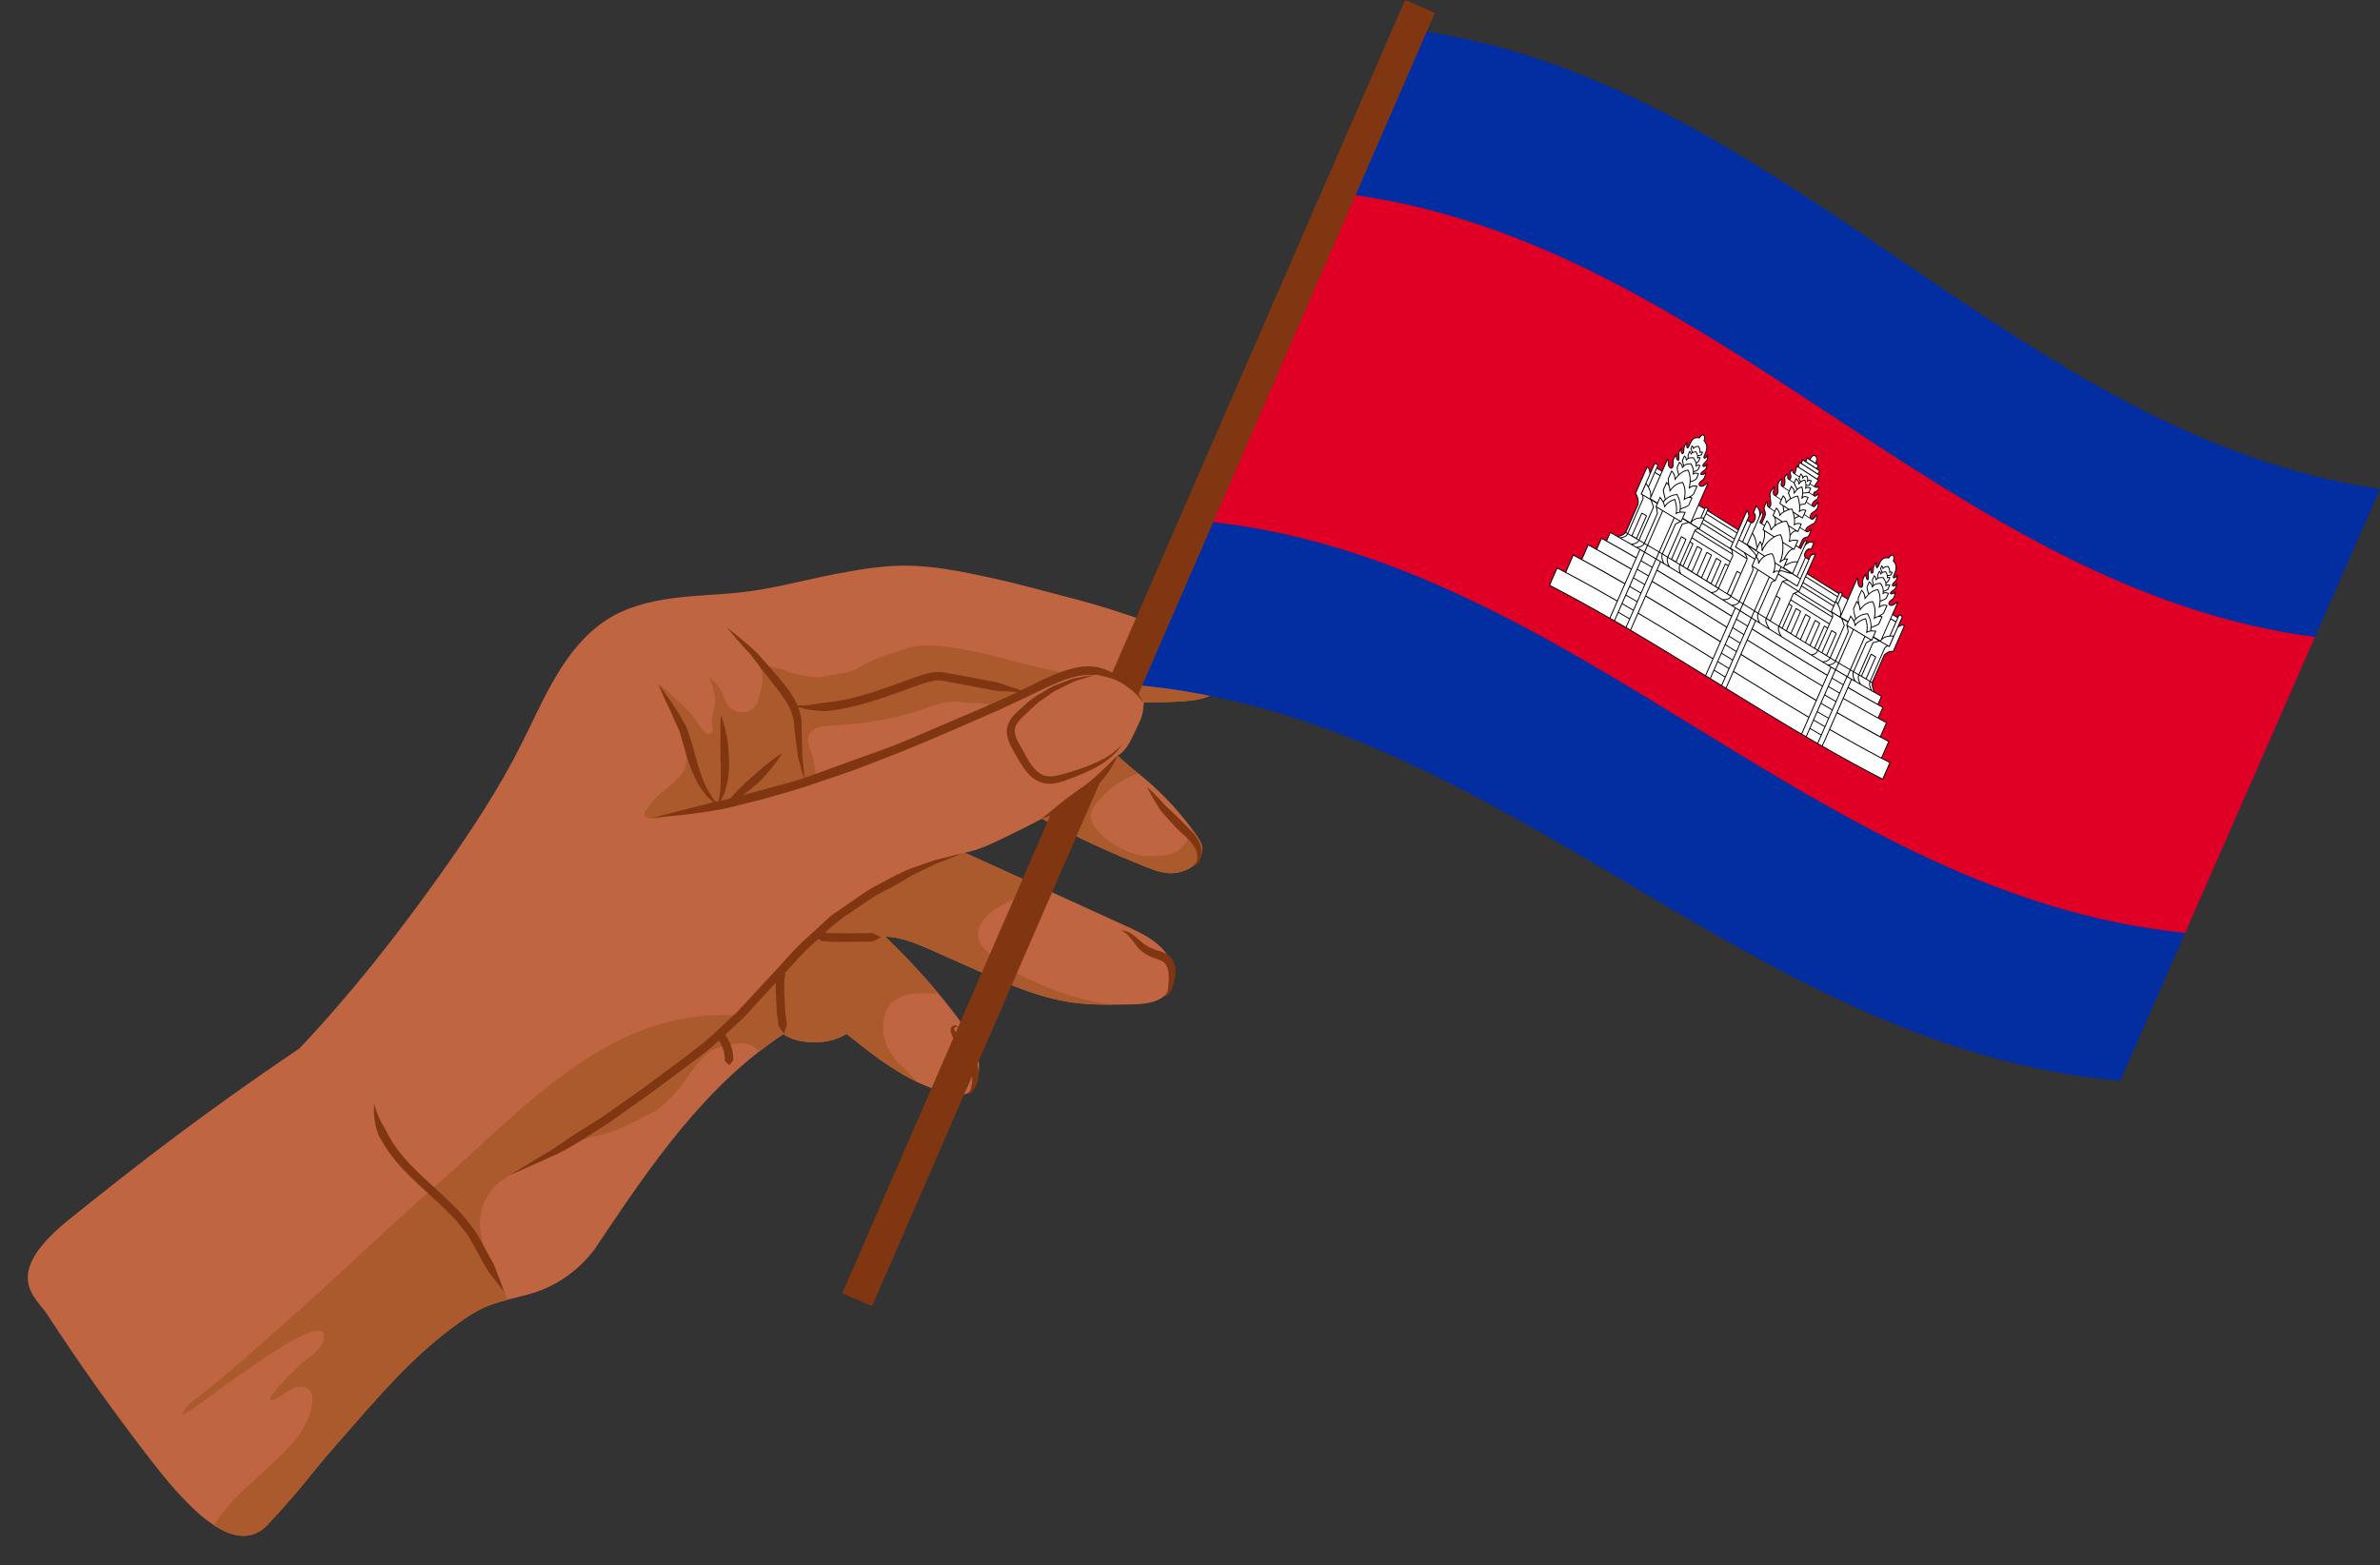
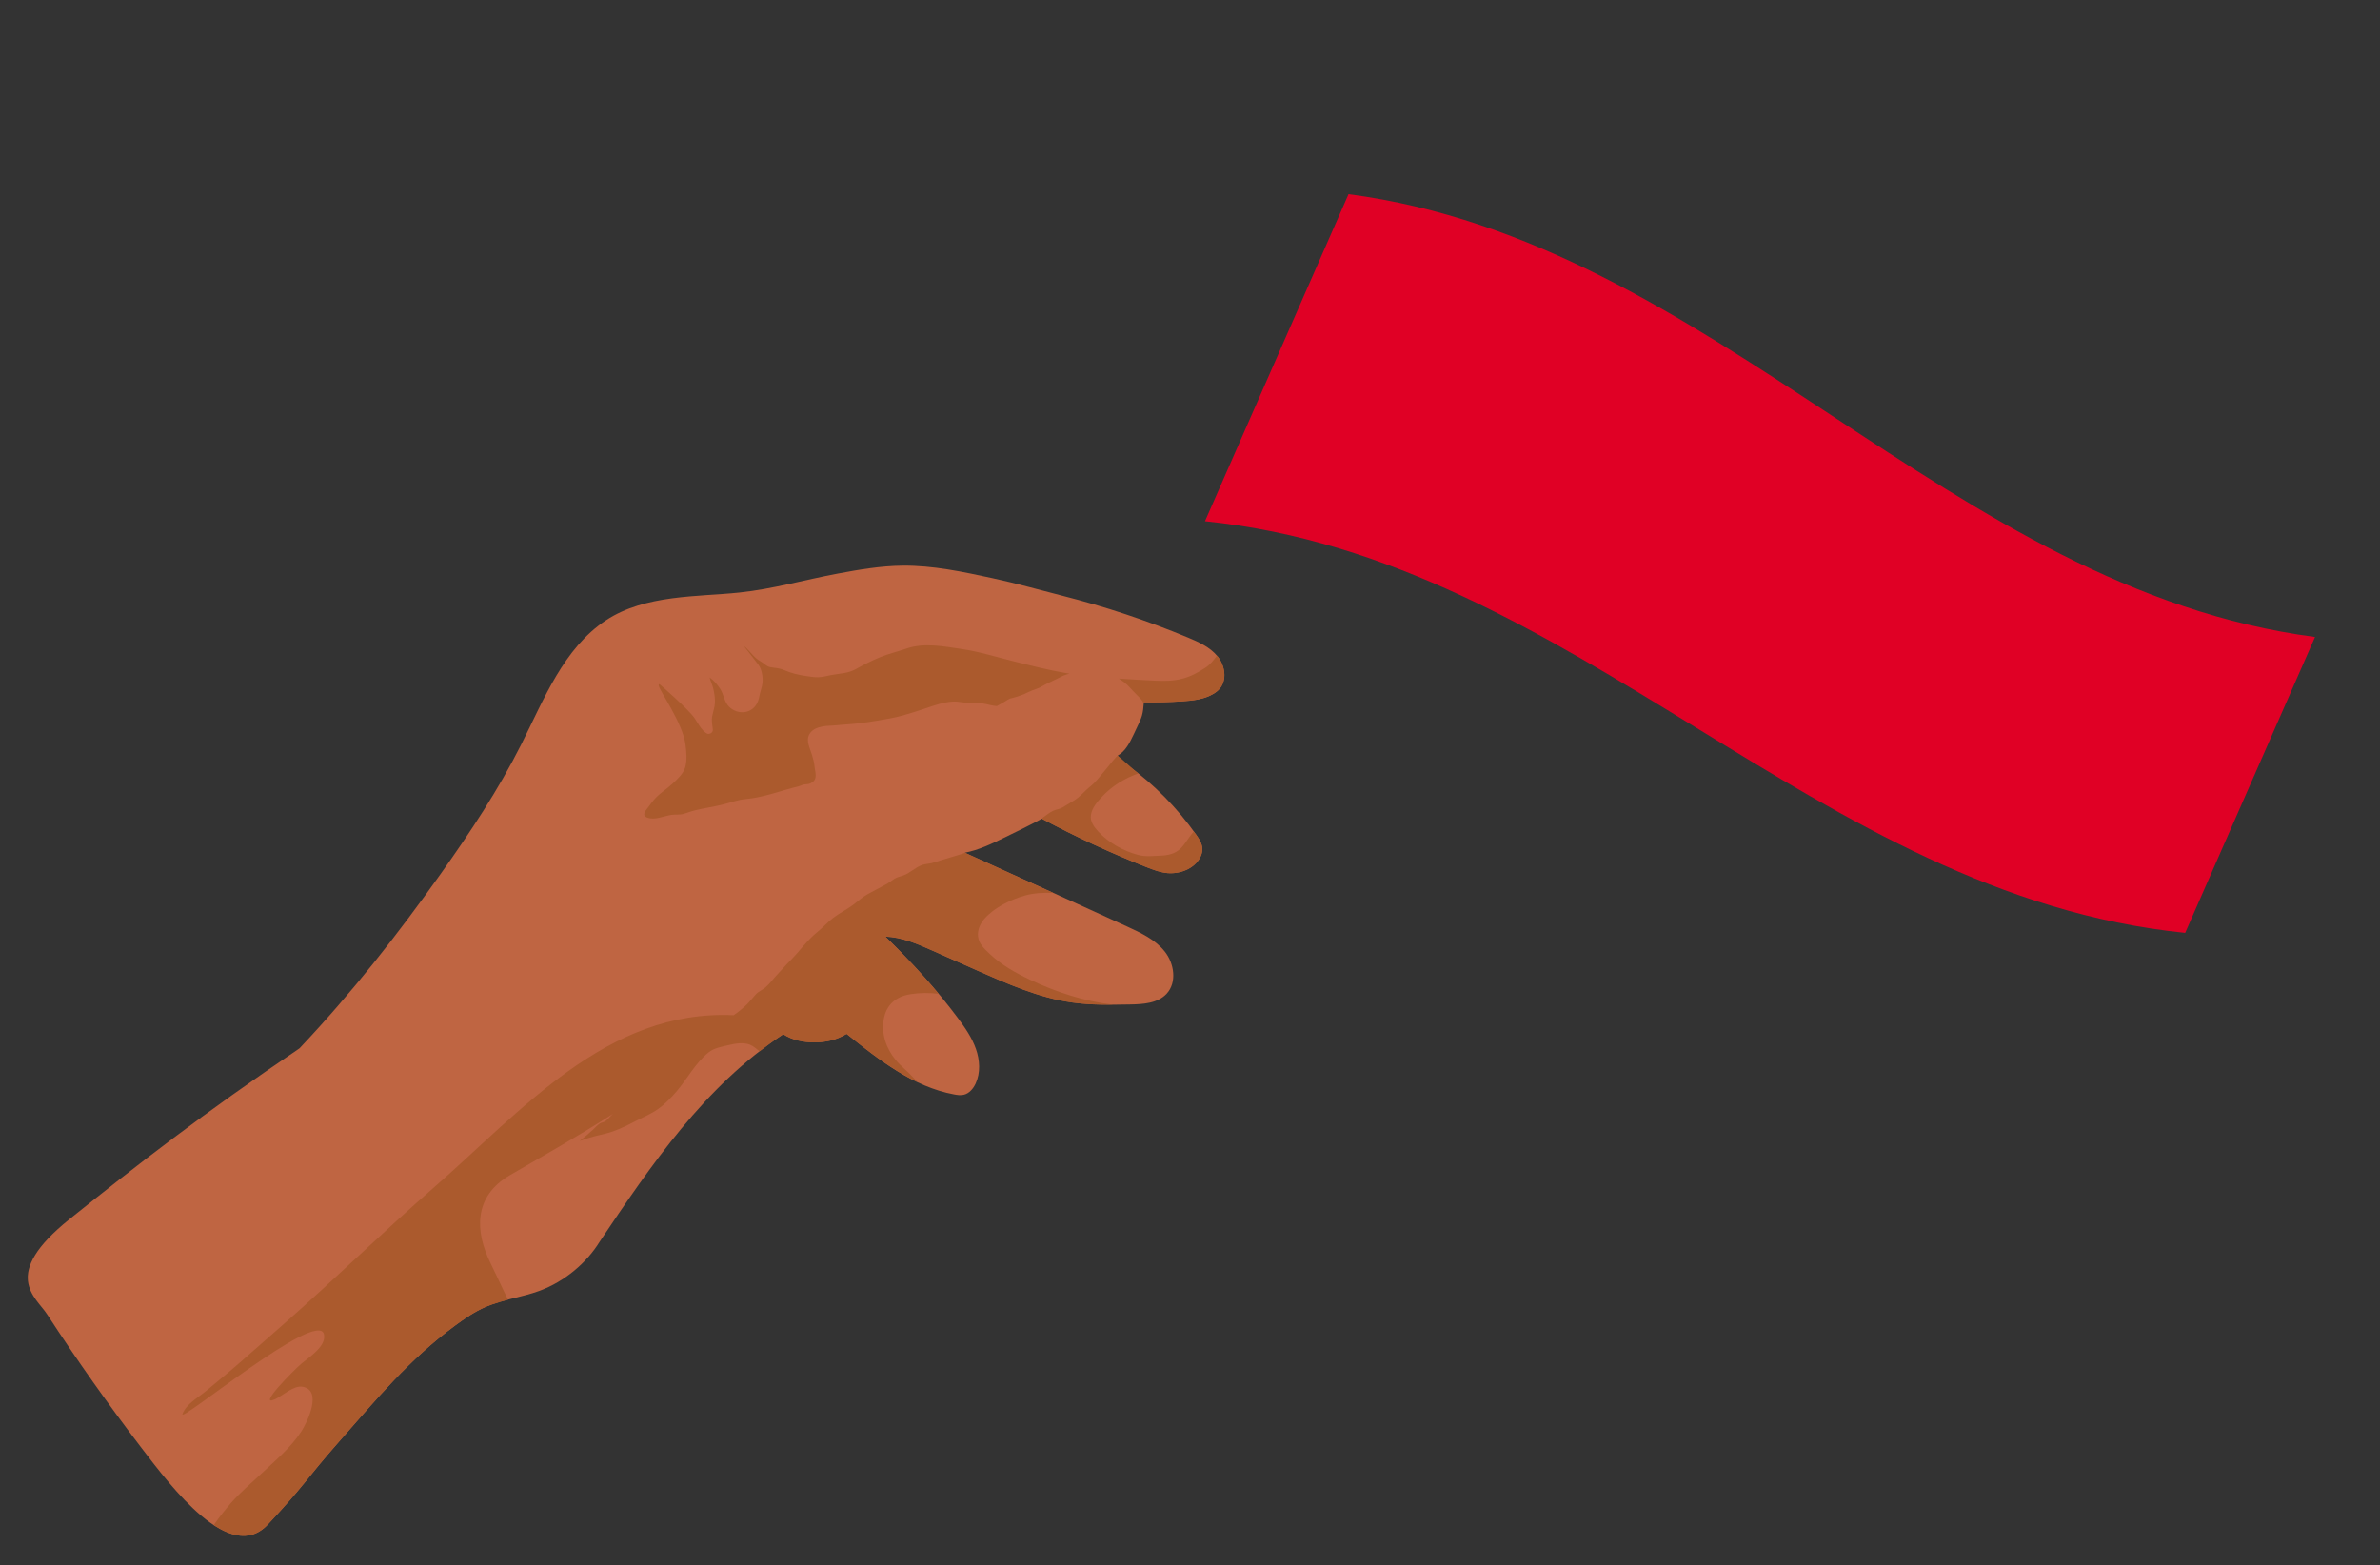
<svg xmlns="http://www.w3.org/2000/svg" height="332.7" preserveAspectRatio="xMidYMid meet" version="1.0" viewBox="-5.9 0.0 505.9 332.7" width="505.9" zoomAndPan="magnify">
  <rect x="-5.9" y="0.0" width="505.9" height="332.7" fill="#333333" stroke="none" />
  <g id="change1_1">
    <path d="M219.921,126.638c9.092,2.307,18.021,5.276,26.678,8.883c2.324,0.967,4.717,2.049,6.305,3.998 c1.591,1.95,2.078,5.03,0.423,6.925c-0.38,0.438-0.853,0.789-1.355,1.084c-1.967,1.154-4.322,1.409-6.6,1.56 c-2.705,0.182-5.42,0.248-8.132,0.2c-0.081,1.13-0.165,2.034-0.42,2.891c-0.192,0.65-0.487,1.271-0.776,1.889 c-0.32,0.675-0.64,1.354-0.959,2.033c-0.82,1.738-1.738,3.59-3.414,4.529c0.717,1.026,1.469,1.555,2.182,2.075 c5.596,4.072,10.521,9.07,14.506,14.729c0.556,0.786,1.103,1.62,1.259,2.568c0.319,1.978-1.205,3.85-2.994,4.748 c-1.32,0.664-2.824,0.96-4.297,0.848c-1.562-0.123-3.052-0.685-4.503-1.261c-7.604-3.007-15.043-6.441-22.26-10.298 c-2.768,1.486-5.348,2.742-7.934,3.998c-2.717,1.322-5.474,2.656-8.441,3.23c11.519,5.202,22.98,10.433,34.441,15.663 c2.965,1.354,6.043,2.793,8.063,5.346c2.027,2.551,2.607,6.568,0.396,8.959c-1.885,2.045-4.996,2.236-7.781,2.287 c-4.139,0.076-8.301,0.149-12.397-0.439c-7.011-1.006-13.58-3.908-20.056-6.776c-3.205-1.422-6.41-2.845-9.617-4.271 c-3.182-1.41-6.465-2.842-9.94-2.94c5.938,5.786,10.979,11.354,15.445,17.352c1.504,2.023,2.963,4.129,3.799,6.504 c0.838,2.379,1.004,5.088-0.054,7.373c-0.502,1.084-1.346,2.1-2.502,2.381c-0.676,0.17-1.381,0.068-2.065-0.059 c-8.691-1.607-15.974-7.334-22.859-12.875c-2.217,1.34-4.512,1.795-6.832,1.801c-2.324,0.01-4.699-0.465-6.641-1.729 c-16.668,11.006-28.101,27.819-39.055,44.155c-2.714,4.4-7.369,8.414-12.804,10.41c-3.731,1.371-7.771,1.82-11.418,3.402 c-2.352,1.021-4.477,2.487-6.539,4.008c-9.711,7.17-16.573,15.506-24.561,24.58c-7.189,8.164-7.183,9.108-15.203,17.688 c-8.018,8.58-20.469-7.981-26.719-16.145c-7.111-9.297-13.836-18.813-20.191-28.572c-2.396-3.688-9.994-8.346,4.742-20.182 c14.729-11.834,28.244-22.344,48.918-36.336c11.221-11.875,20.908-24.279,30.018-37.099c6.267-8.823,12.271-17.867,17.134-27.537 c4.842-9.629,9-20.419,17.987-26.355c8.357-5.521,19.588-4.966,28.379-5.904c7.238-0.769,13.724-2.686,20.884-4.026 c4.555-0.854,9.147-1.641,13.782-1.688c6.457-0.065,12.834,1.303,19.146,2.666C210.193,124.011,215.198,125.437,219.921,126.638" fill="#BF6542" />
  </g>
  <g id="change2_1">
    <path d="M131.808,171.7c0.525-0.681,1.01-1.391,1.598-2.021c1.105-1.173,2.494-1.999,3.662-3.101 c1.019-0.957,2.291-2.091,2.688-3.49c0.426-1.502,0.246-3.341,0.041-4.869c-0.609-4.618-5.566-11.428-5.676-12.475 c-0.004-0.056-0.009-0.157-0.004-0.253c0.026-0.016,0.131-0.073,0.176-0.045c0.156,0.095,6.242,5.416,7.461,7.234 c0.729,1.098,1.387,2.465,2.52,3.205c0.541,0.352,1.41-0.104,1.347-0.771c-0.097-1.041-0.338-1.914-0.119-2.965 c0.188-0.93,0.521-1.791,0.563-2.744c0.054-1.036-0.135-2.111-0.375-3.113c-0.147-0.622-0.557-1.492-0.762-2.291 c0.918,0.64,1.697,1.564,2.277,2.472c0.762,1.188,0.832,2.754,1.881,3.771c1.871,1.816,4.891,1.521,6.026-0.921 c0.279-0.594,0.359-1.204,0.505-1.832c0.17-0.758,0.459-1.484,0.551-2.259c0.146-1.193-0.133-2.97-0.826-3.878 c-0.949-1.247-1.912-2.509-2.896-3.738c-0.104-0.133-0.227-0.254-0.342-0.381c0.201,0.152,0.398,0.303,0.586,0.479 c1.019,0.981,1.814,2.192,3.07,2.865c0.729,0.383,1.201,1.055,2.002,1.224c1,0.204,2,0.197,2.945,0.614 c1.6,0.707,3.125,1.056,4.852,1.306c0.801,0.109,1.599,0.248,2.414,0.238c0.953-0.013,1.818-0.272,2.75-0.452 c1.924-0.368,3.611-0.323,5.375-1.317c1.619-0.918,3.336-1.77,5.055-2.481c1.841-0.756,3.769-1.196,5.644-1.847 c3.748-1.298,7.875-0.461,11.703,0.099c3.764,0.552,7.336,1.688,11.012,2.6c3.789,0.936,7.551,1.914,11.402,2.56 c0.164,0.03,0.33,0.046,0.491,0.069c-0.018,0.008-0.038,0.021-0.061,0.029c-0.578,0.193-1.076,0.297-1.639,0.606 c-1.281,0.708-2.681,1.228-3.931,1.959c-0.186,0.115-0.67,0.421-1.172,0.583c-0.748,0.241-1.412,0.536-2.133,0.854 c-0.33,0.151-0.645,0.304-0.963,0.461c0.488-0.238-0.211,0.067-0.367,0.122c-0.402,0.138-0.67,0.215-1.035,0.342 c-0.438,0.153-0.885,0.223-1.319,0.359c-0.119,0.035-0.185,0.084-0.25,0.139c0.012-0.021-0.066-0.003-0.152,0.053 c-0.771,0.526-1.596,0.94-2.4,1.401c-0.52-0.061-1.03-0.123-1.563-0.259c-0.928-0.239-1.812-0.385-2.769-0.391 c-0.971-0.008-1.909,0.01-2.866-0.139c-0.818-0.127-1.605-0.229-2.437-0.151c-1.846,0.169-3.443,0.724-5.188,1.313 c-1.714,0.582-3.457,1.147-5.211,1.635c-1.834,0.508-3.654,0.796-5.521,1.11c-2.041,0.341-3.977,0.609-6.041,0.753 c-0.809,0.057-1.631,0.112-2.434,0.202c-0.949,0.104-2.033,0.068-2.966,0.249c-1.137,0.224-2.256,0.61-2.862,1.688 c-0.756,1.332,0.147,2.988,0.551,4.308c0.271,0.878,0.482,1.63,0.563,2.541c0.07,0.774,0.343,1.487,0.205,2.288 c-0.104,0.656-0.528,1.023-1.108,1.289c-0.445,0.204-0.797,0.146-1.246,0.211c-0.441,0.062-0.818,0.302-1.25,0.406 c-3.717,0.903-7.424,2.376-11.254,2.717c-1.734,0.153-3.306,0.783-4.982,1.189c-1.906,0.459-3.848,0.737-5.752,1.196 c-0.822,0.2-1.588,0.504-2.389,0.742c-0.896,0.271-1.795,0.094-2.701,0.234c-1.551,0.243-3.598,1.215-5.152,0.543 C130.462,173.282,131.306,172.355,131.808,171.7z M204.37,202.67c-1.072-1.026-2.187-2.014-2.373-3.58 c-0.172-1.409,0.494-2.823,1.416-3.854c2.084-2.326,5.485-3.986,8.432-4.836c2.016-0.582,4.074-0.668,6.135-0.582 c-6.178-2.814-12.547-5.737-18.746-8.538c-0.2,0.119-3.19,1.018-4.979,1.54c-0.691,0.202-1.369,0.477-2.076,0.646 c-0.656,0.157-1.365,0.174-2.008,0.386c-1.498,0.49-2.617,1.748-4.072,2.246c-0.621,0.211-1.299,0.354-1.863,0.7 c-0.664,0.406-1.221,0.902-1.924,1.261c-1.293,0.664-2.557,1.369-3.838,2.055c-1.137,0.617-2.027,1.502-3.063,2.26 c-1.353,0.996-2.886,1.738-4.218,2.754c-1.186,0.908-2.166,2.043-3.332,2.974c-2.241,1.805-3.813,4.135-5.832,6.143 c-0.918,0.916-1.735,1.906-2.641,2.842c-0.887,0.927-1.645,2.021-2.631,2.851c-0.66,0.553-1.402,0.785-1.994,1.43 c-0.4,0.439-0.791,0.887-1.166,1.34c-0.822,1.002-1.785,1.769-2.807,2.568c-0.242,0.188-0.495,0.359-0.748,0.531 c-26.879-1.278-45.136,20.421-63.793,36.694c-10.771,9.394-20.988,19.408-31.72,28.853c-3.125,2.752-6.256,5.489-9.381,8.239 c-2.369,2.086-4.836,4.068-7.258,6.097c-1.688,1.418-4.195,2.742-5.004,4.901c-0.787,2.095,28.811-22.479,30.074-16.955 c0.572,2.509-3.146,4.863-4.738,6.193c-1.639,1.371-9.674,9.484-5.625,7.598c1.547-0.719,3.889-2.94,5.752-2.649 c4.402,0.69,1.066,7.549-0.19,9.494c-2.203,3.405-5.388,6.057-8.314,8.813c-2.191,2.066-4.596,4.076-6.588,6.344 c-1.076,1.229-2.441,2.923-3.717,4.755c4.078,2.678,8.151,3.461,11.467-0.089c8.021-8.58,8.014-9.524,15.203-17.688 c7.985-9.074,14.85-17.41,24.561-24.58c2.063-1.52,4.188-2.986,6.539-4.008c1.543-0.67,4.777-1.553,4.777-1.553 s-0.467-0.9-0.777-1.563c-0.774-1.631-1.977-4.238-2.887-6.072c-3.418-6.881-3.688-14.315,4.065-18.819 c7.368-4.28,14.811-8.482,21.962-13.069c-0.086,0.075-0.175,0.146-0.259,0.222c-0.459,0.406-0.883,0.979-1.358,1.33 c-0.365,0.273-0.843,0.283-1.236,0.533c-0.551,0.346-0.975,0.875-1.447,1.311c-0.903,0.841-1.866,1.628-2.84,2.4 c0.599-0.193,1.193-0.402,1.787-0.6c1.695-0.564,3.453-0.802,5.137-1.379c1.849-0.638,3.527-1.502,5.259-2.394 c1.491-0.766,3.024-1.397,4.405-2.361c1.496-1.049,2.789-2.383,3.976-3.764c2.348-2.731,3.975-6.008,6.813-8.305 c1.211-0.98,2.797-1.217,4.267-1.574c1.452-0.352,3.141-0.645,4.582-0.08c0.774,0.307,1.354,0.92,2.028,1.391 c1.627-1.258,3.291-2.479,5.021-3.622c1.944,1.264,4.319,1.735,6.641,1.729c2.32-0.006,4.611-0.461,6.828-1.801 c4.709,3.787,9.617,7.633,15.021,10.217c-0.293-0.328-0.593-0.65-0.886-0.979c-1.176-1.313-2.604-2.359-3.715-3.718 c-2.016-2.465-3.051-5.44-2.524-8.623c0.514-3.104,2.639-4.85,5.651-5.334c2.037-0.328,4.039-0.313,6.015-0.09 c-3.408-4.092-7.136-8.072-11.322-12.149c3.477,0.1,6.756,1.53,9.94,2.94c3.207,1.424,6.412,2.849,9.617,4.269 c6.476,2.871,13.045,5.772,20.056,6.78c2.907,0.418,5.846,0.496,8.788,0.479c-6.12-0.717-12.104-2.676-17.651-5.303 C209.886,206.756,206.915,205.106,204.37,202.67z M249.615,179.998c-0.155-0.945-0.702-1.779-1.26-2.565 c-0.151-0.221-0.33-0.426-0.487-0.641c-0.039,0.041-0.093,0.062-0.128,0.104c-0.975,1.087-1.651,2.448-2.688,3.475 c-1.111,1.098-2.641,1.459-4.158,1.51c-1.666,0.059-3.238,0.291-4.879-0.148c-3.178-0.856-6.172-2.529-8.445-4.941 c-0.903-0.961-1.809-2.182-1.573-3.574c0.258-1.554,1.325-2.737,2.352-3.852c2.029-2.205,4.83-3.947,7.687-4.933 c-0.683-0.54-3.664-3.281-4.363-3.802c-0.838,0.637-4.24,5.345-5.611,6.388c-1.492,1.144-2.315,2.396-3.949,3.326 c-0.731,0.413-1.424,0.88-2.153,1.3c-0.688,0.393-1.312,0.386-2.011,0.718c-0.85,0.396-1.545,1.043-2.313,1.537 c0.031,0.071,0.066,0.142,0.084,0.221c7.166,3.821,14.553,7.234,22.107,10.218c1.454,0.572,2.94,1.139,4.502,1.262 c1.473,0.11,2.977-0.184,4.293-0.848C248.409,183.85,249.935,181.978,249.615,179.998z M252.904,139.519 c-0.041-0.051-0.094-0.09-0.141-0.141c-0.691,0.969-1.43,1.897-2.438,2.563c-1.562,1.02-3.128,1.878-4.941,2.34 c-1.975,0.506-3.92,0.506-5.937,0.404c-2.295-0.119-4.59-0.234-6.881-0.388c-0.217-0.018-0.428-0.03-0.646-0.046 c0.836,0.521,1.641,1.126,2.252,1.804c0.568,0.623,1.098,1.199,1.695,1.783c0.536,0.517,1.026,1.011,1.35,1.691c0,0,0,0.002,0,0.006 c0.006-0.086,0.016-0.157,0.023-0.251c2.715,0.048,5.426-0.02,8.131-0.2c2.276-0.149,4.629-0.404,6.602-1.56 c0.502-0.293,0.976-0.646,1.357-1.082C254.982,144.546,254.493,141.469,252.904,139.519" fill="#AB5A2D" />
  </g>
  <g id="change3_1">
-     <path d="M296.005,6.52c77.299,11.292,126.696,86.146,203.993,97.438c-18.407,41.932-36.809,83.861-55.217,125.793 c-79.231-6.877-130.569-77.314-209.807-84.193C255.32,99.21,275.663,52.865,296.005,6.52z" fill="#032EA1" />
-   </g>
+     </g>
  <g id="change4_1">
    <path d="M280.747,41.279c77.782,10.19,127.663,83.938,205.446,94.127c-9.199,20.966-18.404,41.931-27.606,62.897 c-78.752-7.982-129.604-79.524-208.353-87.505C260.404,87.624,270.577,64.452,280.747,41.279z" fill="#E00025" />
  </g>
  <g>
    <g id="change5_1">
-       <path d="M380.489,100.776c-1.15-0.751-2.306-1.505-3.461-2.255c0.082-0.267,0.159-0.535,0.236-0.8 c1.213,0.791,2.428,1.581,3.642,2.374C380.767,100.321,380.63,100.548,380.489,100.776z M379.959,96.91 c-0.645-0.406-1.125,0.807-1.125,0.807c0.4,0.263,0.8,0.524,1.202,0.784C380.036,98.503,380.594,97.341,379.959,96.91z M380.633,98.929c-0.809-0.526-1.615-1.052-2.42-1.581c-0.092,0.261-0.18,0.521-0.268,0.781c0.768,0.5,1.534,1.003,2.304,1.502 C380.378,99.398,380.505,99.165,380.633,98.929z M380.873,101.048c-1.413-0.92-2.828-1.84-4.245-2.761 c-0.091,0.322-0.19,0.647-0.287,0.971c1.342,0.874,2.688,1.749,4.029,2.621C380.539,101.604,380.705,101.326,380.873,101.048z M398.919,133.019c-0.8,1.824-1.601,3.645-2.401,5.466c-0.516-0.129-1.41,0.175-1.918,0.809c-0.85,1.938-1.699,3.873-2.548,5.811 c0.018,0.009,0.034,0.021,0.051,0.03c-0.098,0.704,0.145,1.513,0.476,2.052c0.488,0.276,0.974,0.556,1.463,0.829 c-0.257,0.584-0.513,1.17-0.769,1.752c-2.13-1.185-4.251-2.402-6.363-3.634c-0.004,0.007-0.006,0.015-0.009,0.021 c2.461,1.435,4.935,2.845,7.426,4.218c-0.332,0.759-0.667,1.521-1.001,2.283c-2.491-1.369-4.967-2.776-7.431-4.208 c0,0.001-0.001,0.001-0.001,0.002c2.465,1.431,4.94,2.837,7.432,4.207c0.595,0.326,1.188,0.649,1.783,0.973 c-0.438,1.001-0.881,2.007-1.318,3.007c-3.099-1.668-6.168-3.398-9.222-5.168c-0.003,0.006-0.006,0.012-0.008,0.018 c3.645,2.111,7.312,4.169,11.021,6.132c-0.517,1.182-1.035,2.361-1.552,3.542c-3.713-1.956-7.386-4.006-11.034-6.111 c-0.001,0.002-0.002,0.003-0.003,0.005c3.65,2.104,7.323,4.154,11.035,6.11c0.002,0,0.002-0.004,0.002-0.004 c0.604,0.319,1.207,0.631,1.811,0.944c-0.517,1.179-1.034,2.359-1.552,3.537c-24.18-12.438-46.642-28.786-70.821-41.225 c0.541-1.228,1.078-2.458,1.619-3.686c0.603,0.313,1.208,0.628,1.811,0.948c0,0,0,0-0.004,0.003 c3.704,1.95,7.364,3.995,11.003,6.093c0.001-0.002,0.002-0.004,0.003-0.006c-3.638-2.098-7.3-4.142-11.002-6.092 c0.538-1.228,1.077-2.456,1.616-3.681c3.699,1.958,7.357,4.01,10.99,6.115c0.004-0.008,0.008-0.015,0.012-0.022 c-3.043-1.763-6.102-3.488-9.188-5.15c0.453-1.041,0.911-2.083,1.365-3.124c0.596,0.328,1.188,0.658,1.779,0.99 c2.482,1.364,4.946,2.763,7.4,4.188c0.002-0.004,0.004-0.009,0.006-0.014c-2.452-1.426-4.918-2.827-7.399-4.19 c0.345-0.789,0.69-1.578,1.037-2.365c1.174,0.646,2.345,1.303,3.51,1.965c-0.815-0.463-1.623-0.939-2.442-1.395 c0.267-0.604,0.529-1.208,0.797-1.814c0.506,0.282,1.01,0.572,1.514,0.857c0.583-0.033,1.317-0.315,1.763-0.855 c0.878-1.996,1.755-3.995,2.632-5.989c0.111-0.657-0.037-1.402-0.289-1.898c-0.081-0.16-0.174-0.295-0.271-0.394 c0.776-1.759,1.546-3.517,2.317-5.278c0.055-0.121,0.106-0.243,0.16-0.365c0.674,0.389,0.61,1.494,0.606,1.543 c0.33-0.751,0.662-1.504,0.992-2.254c0.283-0.048,0.506,0.104,0.696,0.385c-0.084,0.19-0.168,0.383-0.252,0.573 c0.39,0.226,0.78,0.455,1.166,0.683c0.385-0.877,0.77-1.755,1.155-2.632c0.335,0.2-0.157,1.471,0.615,1.93 c0.399,0.236,0.585-0.303,0.542-0.854c-0.037-0.492-0.059-1.15,0.695-1.905c-0.091,0.867,0.428,1.471,0.515,0.944 c0.15-0.902-0.361-1.371,0.6-2.337c-0.298,1.102,0.327,1.425,0.441,0.745c0.127-0.768-0.099-1.246,0.74-1.934 c-0.231,1.215,0.115,1.343,0.408,0.679c0.428-0.978,0.857-2.054,2.203-1.731c0,0,0.466-0.855,0.888-0.596 c0.425,0.26,0.1,1.198,0.1,1.198c1.003,1.112,0.504,2.144,0.08,3.12c-0.294,0.661,0,0.92,0.702,0.003 c0.012,1.196-0.45,1.256-0.906,1.821c-0.405,0.5,0.179,0.914,0.77-0.008c-0.11,1.474-0.732,1.259-1.271,1.922 c-0.314,0.386,0.403,0.534,0.95-0.055c-0.085,1.158-0.553,1.516-0.914,1.765c-0.405,0.276-0.673,0.766-0.273,1.012 c0.763,0.471,1.361-0.735,1.693-0.527c-0.675,1.533-1.348,3.07-2.021,4.604c0.236,0.145,0.469,0.289,0.703,0.434v-0.001 c0.035,0.021,0.069,0.044,0.104,0.066c0.178,0.108,0.354,0.218,0.532,0.328c0.045-0.101,0.09-0.203,0.134-0.305 c0.19-0.019,0.418,0.137,0.553,0.331c-0.046,0.107-0.093,0.214-0.14,0.32c2.21,1.372,4.417,2.751,6.618,4.146 c0.605-1.381,1.212-2.763,1.816-4.144c0.488,0.631,0.379,1.304,0.379,1.304c-0.486,1.102-0.97,2.207-1.454,3.31 c0.009,0.005,0.016,0.011,0.023,0.016c0.375-0.854,0.75-1.707,1.123-2.562c0.265,0.169,0.527,0.335,0.79,0.503 c0,0,0.001-0.001,0.001-0.002c-0.004,0,0.403,0.244,0.715-0.471c0.315-0.714,0.29-1.345-0.222-1.641 c0.215-0.483,0.423-0.965,0.64-1.449c0,0,1.188,0.999,0.52,2.597c0.197-0.446,0.393-0.893,0.588-1.339 c0.499,0.319,0.251,0.893-0.358,2.285c0.341,0.218,0.683,0.438,1.023,0.657c0.001,0,0.001,0,0.001-0.002 c-0.218-0.139-0.435-0.277-0.651-0.417c0.233-0.533,0.466-1.066,0.701-1.6c0.334-0.814-0.362-1.334-0.128-1.932 c0,0,0.29-0.936,0.683-1.197c-0.226,1.357,0.4,1.483,0.608,1c0.186-0.419,0.058-1.003-0.11-2.419 c-0.049-0.454,0.519-1.396,0.954-1.584c-0.282,0.958-0.348,1.461,0.008,1.69c0.214,0.137,0.457,0.098,0.652-0.345 c0.25-0.566,0.018-1.081,0.07-1.709c0.058-0.734,0.471-1.255,0.957-1.379c-0.239,0.97-0.434,1.293-0.072,1.526 c0.837,0.22,0.607-1.385,0.577-1.773c-0.034-0.449,0.678-0.846,0.678-0.844c-0.107,0.928-0.062,1.039,0.218,1.127 c0.354,0.114,0.533-0.415,0.331-1.071c-0.13-0.414,0.063-0.782,0.46-0.917c0.02,0.719,0.366,0.905,0.542,0.596 c0.119-0.468,0.232-0.937,0.348-1.405c1.539,1.002,3.082,2.004,4.62,3.006c-0.257,0.359-0.511,0.716-0.768,1.076 c-0.217,0.309,0.187,0.671,0.713,0.274c0.126,0.474-0.016,0.871-0.37,0.97c-0.563,0.155-0.823,0.631-0.548,0.926 c0.216,0.234,0.32,0.218,0.891-0.407c0,0.001,0.175,0.697-0.198,1.151c-0.279,0.186-1.506,0.848-0.884,1.565 c0.357,0.232,0.468-0.143,0.998-0.923c0.188,0.561,0.061,1.263-0.407,1.728c-0.4,0.4-0.881,0.455-1.127,1.018 c-0.196,0.444-0.086,0.71,0.131,0.847c0.355,0.232,0.663-0.115,1.155-0.932c0.118,0.541-0.209,1.637-0.547,1.834 c-1.06,0.62-1.531,0.817-1.716,1.234c-0.208,0.48,0.226,1.036,1.028,0.056c0.041,0.532-0.433,1.345-0.433,1.349 c-0.277,0.564-1.024,0.162-1.396,0.945c-0.231,0.53-0.466,1.062-0.699,1.594c-0.229-0.147-0.459-0.294-0.688-0.44l0,0 c0.355,0.227,0.711,0.456,1.067,0.683c0.619-1.41,0.915-1.917,1.317-1.66c-0.199,0.455-0.4,0.913-0.601,1.368 c0.713-1.608,2.091-0.959,2.091-0.959c-0.211,0.479-0.421,0.961-0.631,1.439c-0.487-0.339-0.937-0.017-1.247,0.694 c-0.302,0.688,0.056,0.956,0.077,0.972c0.244,0.155,0.487,0.309,0.729,0.463c-0.369,0.846-0.741,1.69-1.112,2.536 c0.002,0,0.003,0.001,0.004,0.002c0.479-1.095,0.959-2.188,1.438-3.282c0,0.002,0.357-0.508,1.059-0.38 c-0.603,1.365-1.21,2.73-1.813,4.096c2.277,1.444,4.563,2.873,6.851,4.294c0.045-0.1,0.089-0.199,0.132-0.298 c0.207,0.021,0.451,0.152,0.545,0.351c-0.043,0.096-0.086,0.193-0.128,0.291c0.278,0.172,0.555,0.349,0.833,0.521 c0.17,0.104,0.336,0.208,0.506,0.311c0.661-1.505,1.322-3.01,1.982-4.516c0.335,0.206-0.148,1.453,0.617,1.923 c0.401,0.245,0.58-0.283,0.533-0.83c-0.041-0.483-0.064-1.136,0.678-1.863c-0.083,0.856,0.431,1.458,0.515,0.942 c0.141-0.887-0.364-1.361,0.576-2.291c-0.288,1.084,0.337,1.412,0.445,0.742c0.117-0.75-0.105-1.232,0.721-1.888 c-0.222,1.187,0.122,1.323,0.405,0.676c0.419-0.954,0.838-2.007,2.18-1.668c0,0,0.456-0.834,0.877-0.574 c0.423,0.258,0.109,1.178,0.109,1.177c1.008,1.098,0.523,2.102,0.104,3.056c-0.282,0.643,0.013,0.901,0.706,0.004 c0.021,1.17-0.439,1.229-0.891,1.779c-0.398,0.488,0.192,0.894,0.771-0.006c-0.094,1.44-0.713,1.226-1.249,1.877 c-0.309,0.376,0.408,0.521,0.95-0.053c-0.069,1.127-0.538,1.474-0.896,1.722c-0.407,0.274-0.664,0.748-0.264,0.985 c0.771,0.459,1.354-0.718,1.692-0.519c-0.375,0.851-0.748,1.703-1.121,2.553c0.382,0.229,0.773,0.455,1.164,0.681 c-0.132,0.299-0.265,0.595-0.394,0.896c-0.391-0.23-0.772-0.455-1.164-0.682c-0.001,0.003-0.003,0.007-0.004,0.011 c0.388,0.228,0.774,0.453,1.161,0.679c-0.439,1.003-0.88,2.006-1.32,3.009c0.001,0,0.003,0,0.004,0 c0.653-1.489,1.308-2.979,1.96-4.469c0.306,0.014,0.545,0.13,0.681,0.416c-0.32,0.73-0.64,1.459-0.961,2.188 C397.502,133.338,398.235,132.629,398.919,133.019z M374.407,115.06c0.017,0.01,0.032,0.021,0.049,0.031h0.001 C374.441,115.081,374.424,115.07,374.407,115.06L374.407,115.06z M370.559,112.594c0,0,0,0.001,0,0.002 c0.019,0.01,0.033,0.021,0.049,0.032c0.001,0,0.001-0.001,0.001-0.001C370.593,112.615,370.576,112.604,370.559,112.594z M351.723,110.222c0.047,0.028,0.093,0.056,0.14,0.084c0.407,0.249,0.818,0.487,1.225,0.734c-0.005,0.001-0.009,0.003-0.015,0.004 c0.347,0.212,0.697,0.422,1.045,0.636c0.005-0.012,0.01-0.025,0.017-0.037c-0.233-0.143-0.467-0.288-0.699-0.43 c0.013-0.018,0.025-0.032,0.039-0.049c-0.006-0.003-0.011-0.007-0.019-0.01c-0.003,0.007-0.007,0.016-0.01,0.023 c-0.563-0.345-1.129-0.684-1.693-1.026C351.743,110.176,351.734,110.198,351.723,110.222z M344.479,103.532 c0,0,0.001,0.001,0.002,0.002c0.454-1.034,0.907-2.068,1.362-3.103c0.39,0.228,0.776,0.456,1.164,0.684 c0.001-0.004,0.003-0.008,0.005-0.014c-0.39-0.227-0.776-0.455-1.165-0.68c0.107-0.244,0.213-0.485,0.318-0.728 C345.604,100.973,345.042,102.253,344.479,103.532z M343.86,105.542c0.392,0.226,0.779,0.459,1.168,0.688 c-0.003-0.006-0.005-0.013-0.007-0.02c0.462,0.271,0.917,0.554,1.378,0.826c0.01-0.023,0.021-0.047,0.03-0.071 c-0.505-0.298-1.009-0.6-1.517-0.897c-0.004,0.024-0.005,0.048-0.012,0.073c-0.348-0.203-0.693-0.403-1.039-0.604 C343.86,105.539,343.86,105.541,343.86,105.542z M341.918,118.608c-1.089-0.635-2.186-1.249-3.279-1.872 c1.094,0.623,2.186,1.251,3.273,1.886C341.914,118.616,341.916,118.613,341.918,118.608z M358.221,140.029 c-5.292-3.279-10.592-6.54-15.938-9.702c0,0.003-0.001,0.005-0.002,0.007c5.344,3.161,10.645,6.423,15.937,9.701 C358.219,140.032,358.22,140.03,358.221,140.029z M359.817,136.393c-5.288-3.29-10.584-6.565-15.923-9.737 c-0.003,0.007-0.006,0.015-0.01,0.022c5.34,3.172,10.636,6.444,15.923,9.735C359.811,136.406,359.813,136.4,359.817,136.393z M361.165,133.323c-5.285-3.3-10.575-6.586-15.909-9.768c-0.002,0.004-0.004,0.008-0.007,0.014 c5.335,3.181,10.627,6.465,15.911,9.763C361.16,133.329,361.162,133.326,361.165,133.323z M362.195,130.978 c-5.282-3.306-10.568-6.601-15.9-9.789c-0.002,0.005-0.005,0.011-0.008,0.017c5.332,3.19,10.618,6.484,15.898,9.791 C362.189,130.99,362.192,130.985,362.195,130.978z M378.614,152.49c-5.386-3.185-10.725-6.473-16.058-9.777 c-0.001,0.002-0.002,0.004-0.003,0.006c5.332,3.305,10.673,6.591,16.058,9.776C378.612,152.493,378.613,152.491,378.614,152.49z M380.19,148.898c-5.381-3.197-10.715-6.495-16.041-9.811c-0.004,0.006-0.008,0.014-0.01,0.02 c5.327,3.315,10.664,6.613,16.042,9.81C380.184,148.911,380.187,148.905,380.19,148.898z M381.519,145.867 c-5.375-3.206-10.704-6.518-16.026-9.843c-0.002,0.002-0.003,0.006-0.006,0.008c5.324,3.324,10.655,6.633,16.03,9.838 C381.518,145.87,381.519,145.869,381.519,145.867z M382.535,143.552c-5.372-3.214-10.698-6.533-16.018-9.864 c-0.003,0.005-0.005,0.012-0.007,0.018c5.319,3.333,10.646,6.651,16.017,9.865C382.531,143.565,382.532,143.558,382.535,143.552z M386.957,132.18c-0.563-0.342-1.129-0.681-1.691-1.026c0.004-0.008,0.008-0.019,0.011-0.027c-0.004-0.003-0.011-0.007-0.016-0.009 c-0.006,0.023-0.006,0.044-0.012,0.068c-0.134-0.083-0.269-0.166-0.402-0.248c-0.004,0.008-0.008,0.016-0.011,0.025 c0.697,0.427,1.396,0.851,2.096,1.276C386.942,132.219,386.949,132.2,386.957,132.18z M393.8,136.265 c-0.508-0.295-1.01-0.599-1.517-0.896c-0.009,0.02-0.017,0.039-0.025,0.058c0.502,0.295,1.002,0.593,1.505,0.885 C393.774,136.293,393.787,136.281,393.8,136.265z" fill="#FFF" />
-     </g>
+       </g>
    <g id="change6_1">
-       <path d="M399.042,132.978l-0.073-0.042c-0.464-0.267-0.937-0.079-1.239,0.111l0.827-1.884l-0.02-0.038 c-0.142-0.295-0.396-0.454-0.77-0.474l-0.064-0.002l-0.228,0.516c-0.333-0.192-0.667-0.388-0.997-0.583l1.122-2.554l-0.073-0.043 c-0.191-0.114-0.396,0.046-0.63,0.234c-0.307,0.244-0.658,0.526-1.063,0.284c-0.099-0.059-0.148-0.133-0.151-0.226 c-0.005-0.182,0.163-0.42,0.421-0.595c0.32-0.218,0.862-0.586,0.938-1.797l0.016-0.273l-0.184,0.2 c-0.303,0.318-0.667,0.397-0.814,0.331c-0.012-0.006-0.036-0.018-0.043-0.037c-0.003-0.017,0.007-0.06,0.054-0.114 c0.156-0.192,0.325-0.307,0.489-0.414c0.366-0.248,0.715-0.483,0.78-1.519l0.027-0.381l-0.205,0.32 c-0.283,0.438-0.548,0.527-0.658,0.479c-0.032-0.014-0.049-0.038-0.062-0.073c-0.017-0.074,0.024-0.18,0.108-0.283 c0.103-0.127,0.213-0.229,0.309-0.326c0.334-0.314,0.62-0.587,0.601-1.518l-0.003-0.278l-0.172,0.222 c-0.388,0.503-0.585,0.553-0.619,0.54c-0.002-0.004-0.021-0.025-0.017-0.096c0.003-0.089,0.037-0.213,0.099-0.348l0.035-0.082 c0.399-0.91,0.853-1.941-0.12-3.039c0.065-0.224,0.259-0.976-0.167-1.234c-0.424-0.262-0.838,0.317-0.979,0.545 c-1.326-0.295-1.779,0.742-2.185,1.661l-0.034,0.08c-0.118,0.268-0.213,0.325-0.229,0.327c-0.033-0.019-0.126-0.235,0.008-0.946 l0.045-0.26l-0.201,0.166c-0.664,0.527-0.688,0.961-0.716,1.459c-0.007,0.155-0.016,0.314-0.043,0.49 c-0.022,0.155-0.076,0.233-0.117,0.259c-0.019,0.006-0.03,0.008-0.05,0c-0.092-0.04-0.245-0.342-0.082-0.96l0.093-0.351 l-0.257,0.253c-0.685,0.671-0.644,1.138-0.604,1.63c0.018,0.222,0.038,0.45-0.005,0.716c-0.013,0.091-0.038,0.11-0.041,0.105 c-0.108-0.046-0.336-0.452-0.275-1.021l0.027-0.269l-0.198,0.189c-0.801,0.782-0.739,1.508-0.705,1.94 c0.025,0.356-0.039,0.671-0.169,0.759c-0.034,0.025-0.105,0.048-0.213-0.021c-0.416-0.255-0.423-0.787-0.431-1.215 c-0.004-0.334-0.009-0.597-0.188-0.707l-0.099-0.06l-1.983,4.517c-0.148-0.092-0.299-0.186-0.448-0.277 c-0.239-0.146-0.479-0.297-0.717-0.446l0.114-0.259l-0.022-0.042c-0.071-0.143-0.2-0.264-0.373-0.338 c-0.083-0.034-0.168-0.06-0.252-0.068l-0.069-0.006l-0.117,0.266c-2.229-1.383-4.46-2.783-6.681-4.19l1.832-4.137l-0.125-0.022 c-0.729-0.133-1.114,0.364-1.157,0.419l-0.29,0.66l-0.544-0.346l0.009-0.013l-0.091-0.04l-0.002-0.001 c-0.014-0.01-0.317-0.238-0.048-0.855c0.159-0.36,0.498-0.933,0.972-0.723c0.044,0.016,0.087,0.041,0.129,0.071l0.099,0.069 l0.678-1.548l-0.088-0.048l0.035-0.084c-0.119-0.05-0.951-0.382-1.654,0.213l0.253-0.568l-0.074-0.047 c-0.339-0.218-0.591,0.058-0.744,0.278c-0.193,0.273-0.4,0.708-0.67,1.321c-0.07-0.045-0.141-0.09-0.212-0.135l0.666-1.516 c0.182-0.381,0.449-0.447,0.731-0.516c0.254-0.063,0.512-0.128,0.66-0.428c0.08-0.143,0.488-0.879,0.446-1.397l-0.018-0.246 l-0.157,0.19c-0.371,0.451-0.646,0.549-0.781,0.49c-0.127-0.056-0.161-0.255-0.08-0.444c0.139-0.31,0.473-0.501,1.142-0.882 c0.158-0.091,0.337-0.191,0.532-0.307c0.406-0.238,0.715-1.395,0.598-1.94l-0.053-0.243l-0.128,0.212 c-0.479,0.788-0.73,1.032-0.963,0.929c-0.019-0.005-0.038-0.019-0.057-0.03c-0.264-0.169-0.195-0.486-0.094-0.724 c0.144-0.322,0.366-0.462,0.621-0.624c0.163-0.099,0.33-0.203,0.487-0.364c0.469-0.47,0.637-1.204,0.428-1.829l-0.062-0.188 l-0.114,0.164c-0.107,0.16-0.199,0.301-0.275,0.425c-0.331,0.518-0.4,0.583-0.577,0.477c-0.11-0.134-0.153-0.269-0.131-0.409 c0.061-0.407,0.661-0.78,0.916-0.94c0.034-0.021,0.068-0.042,0.092-0.058l0.022-0.019c0.37-0.455,0.247-1.107,0.217-1.238 l-0.087,0.021l-0.08-0.064c-0.379,0.415-0.542,0.547-0.629,0.506c-0.04-0.017-0.086-0.061-0.12-0.1 c-0.095-0.106-0.091-0.221-0.071-0.296c0.06-0.207,0.284-0.389,0.574-0.469c0.405-0.113,0.583-0.55,0.439-1.089l-0.038-0.143 l-0.115,0.089c-0.189,0.14-0.377,0.189-0.51,0.131c-0.051-0.023-0.089-0.063-0.104-0.11c-0.013-0.049,0-0.105,0.037-0.16 l0.828-1.158l-0.305-0.197l0.511-0.845l-0.395-0.255l0.424-0.699l-0.671-0.437l0.399-0.729l-0.617-0.401 c0.106-0.246,0.495-1.244-0.133-1.668c-0.179-0.114-0.358-0.127-0.533-0.056c-0.354,0.14-0.609,0.62-0.705,0.828l-0.621-0.403 L377.884,98l-0.678-0.44l-0.24,0.821l-0.393-0.256l-0.293,0.985l-0.306-0.196l-0.375,1.528c-0.029,0.044-0.074,0.098-0.136,0.073 c-0.073-0.032-0.206-0.203-0.215-0.637l-0.007-0.136l-0.127,0.045c-0.45,0.158-0.664,0.586-0.521,1.041 c0.137,0.44,0.089,0.793-0.035,0.914c-0.05,0.048-0.103,0.059-0.172,0.036c-0.189-0.059-0.263-0.056-0.148-1.024l0.009-0.07 l-0.063-0.031c-0.052-0.019-0.062-0.025-0.262,0.115c-0.27,0.188-0.582,0.486-0.558,0.829c0,0.031,0.005,0.077,0.014,0.125 c0.029,0.345,0.115,1.255-0.172,1.501c-0.069,0.06-0.162,0.075-0.282,0.046c-0.201-0.139-0.169-0.308-0.006-0.895 c0.04-0.148,0.091-0.317,0.139-0.515l0.036-0.159l-0.161,0.04c-0.553,0.139-0.972,0.73-1.03,1.466 c-0.021,0.246,0.003,0.471,0.021,0.688c0.031,0.341,0.062,0.661-0.082,0.991c-0.146,0.329-0.324,0.424-0.512,0.299 c-0.271-0.172-0.262-0.57,0.034-1.577l0.061-0.2l-0.192,0.082c-0.485,0.209-1.07,1.187-1.015,1.688 c0.035,0.263,0.061,0.498,0.091,0.707c0.112,0.896,0.169,1.345,0.03,1.662c-0.034,0.08-0.084,0.142-0.14,0.173 c-0.042,0.027-0.085,0.031-0.129,0.014c-0.116-0.052-0.282-0.351-0.157-1.133l0.037-0.225l-0.187,0.126 c-0.385,0.258-0.666,1.079-0.723,1.249c-0.115,0.305-0.017,0.597,0.075,0.876c0.11,0.317,0.221,0.646,0.058,1.049l-0.655,1.497 c-0.068-0.044-0.138-0.087-0.206-0.132c0.592-1.348,0.854-1.97,0.29-2.331l-0.095-0.061l-0.243,0.552 c0.004-0.405-0.097-0.745-0.214-0.995c-0.214-0.456-0.535-0.743-0.572-0.76l-0.091-0.04l-0.709,1.619l0.074,0.046 c0.432,0.249,0.499,0.801,0.184,1.516c-0.104,0.234-0.229,0.383-0.362,0.435c-0.079,0.028-0.141,0.017-0.186,0.004l-0.066-0.209 l-0.059,0.137l-0.644-0.409l0.296-0.673l0.007-0.027c0.006-0.028,0.104-0.727-0.395-1.378l-0.101-0.13l-1.839,4.19 c-2.146-1.357-4.299-2.708-6.449-4.043l0.127-0.287l-0.031-0.045c-0.16-0.237-0.431-0.396-0.645-0.374l-0.057,0.008l-0.11,0.25 c-0.39-0.242-0.78-0.484-1.17-0.725l2.019-4.602l-0.073-0.046c-0.188-0.117-0.395,0.049-0.628,0.235 c-0.309,0.252-0.663,0.539-1.067,0.29c-0.097-0.059-0.146-0.133-0.146-0.231c-0.008-0.188,0.166-0.435,0.427-0.611 c0.323-0.225,0.865-0.598,0.958-1.838l0.018-0.279l-0.19,0.202c-0.313,0.339-0.671,0.403-0.813,0.343 c-0.02-0.008-0.038-0.021-0.044-0.038c-0.003-0.021,0.006-0.063,0.056-0.123c0.16-0.196,0.328-0.314,0.491-0.421 c0.371-0.255,0.72-0.495,0.802-1.555l-0.181-0.059c-0.287,0.447-0.553,0.539-0.664,0.49c-0.03-0.015-0.049-0.037-0.057-0.074 c-0.019-0.078,0.02-0.188,0.107-0.293c0.107-0.131,0.214-0.237,0.315-0.335c0.337-0.321,0.626-0.601,0.613-1.551v-0.287 l-0.176,0.228c-0.394,0.516-0.594,0.57-0.624,0.556c-0.018-0.008-0.047-0.151,0.085-0.457l0.038-0.084 c0.412-0.935,0.876-1.988-0.092-3.102c0.068-0.216,0.271-0.996-0.157-1.256c-0.425-0.263-0.849,0.335-0.985,0.568 c-1.339-0.28-1.8,0.782-2.215,1.722l-0.035,0.08c-0.122,0.279-0.219,0.339-0.236,0.34c-0.03-0.018-0.122-0.237,0.016-0.959 l0.051-0.264l-0.212,0.171c-0.665,0.545-0.693,0.983-0.72,1.487c-0.013,0.159-0.021,0.324-0.05,0.504 c-0.028,0.16-0.087,0.243-0.129,0.265c-0.013,0.01-0.031,0.01-0.045,0.004c-0.097-0.044-0.245-0.346-0.08-0.972l0.099-0.361 l-0.26,0.264c-0.69,0.695-0.657,1.167-0.621,1.664c0.019,0.225,0.037,0.454-0.006,0.727c-0.018,0.094-0.044,0.114-0.049,0.112 c-0.118-0.05-0.332-0.455-0.271-1.028l0.03-0.274l-0.197,0.194c-0.817,0.814-0.759,1.543-0.728,1.981 c0.029,0.358-0.048,0.685-0.177,0.78c-0.038,0.024-0.105,0.047-0.217-0.02c-0.419-0.245-0.424-0.783-0.427-1.214 c-0.004-0.34-0.007-0.606-0.188-0.711l-0.099-0.059l-1.152,2.629c-0.33-0.195-0.664-0.388-0.995-0.58l0.239-0.543l-0.03-0.045 c-0.232-0.341-0.493-0.479-0.795-0.426l-0.052,0.009l-0.022,0.048l-0.816,1.861c-0.044-0.394-0.189-0.935-0.64-1.195l-0.096-0.056 l-2.55,5.808l0.05,0.048c0.321,0.319,0.596,1.114,0.565,1.87c-0.004,0.107-0.016,0.215-0.033,0.32l-2.621,5.966 c-0.427,0.505-1.119,0.771-1.659,0.807c-0.493-0.279-0.988-0.564-1.483-0.84l-0.094-0.055l-0.804,1.831 c-0.322-0.179-0.643-0.357-0.97-0.533l-0.091-0.053l-1.048,2.379c-0.561-0.314-1.12-0.627-1.681-0.938l-0.092-0.053l-1.383,3.146 c-0.568-0.306-1.14-0.611-1.708-0.916l-0.092-0.046l-1.619,3.681c-0.568-0.3-1.142-0.6-1.719-0.894l-0.092-0.049l-0.042,0.095 l-1.654,3.771l0.085,0.042c12.086,6.216,23.938,13.532,35.4,20.609c5.951,3.671,12.009,7.406,18.148,11.022l0.02,0.012 c0.319,0.188,0.631,0.368,0.947,0.554l0.024,0.016c0.019,0.011,0.04,0.021,0.059,0.034c0.463,0.271,0.927,0.541,1.379,0.805 c4.9,2.848,9.848,5.608,14.84,8.175l0.095,0.048l1.632-3.717l-0.088-0.042c-0.573-0.299-1.149-0.6-1.727-0.901l1.555-3.542 l-0.079-0.042c-0.579-0.305-1.151-0.613-1.726-0.92l1.331-3.027l-0.081-0.045c-0.57-0.308-1.139-0.617-1.706-0.927l1.005-2.282 l-0.081-0.042c-0.327-0.181-0.655-0.365-0.986-0.546l0.778-1.769l-0.075-0.042c-0.482-0.269-0.962-0.545-1.441-0.817 c-0.306-0.511-0.543-1.29-0.45-1.966l0.015-0.066l-0.036-0.019l2.506-5.717c0.122-0.149,0.266-0.278,0.421-0.388 c0.468-0.327,1.037-0.465,1.388-0.377l0.08,0.02l2.341-5.323h-0.003L399.042,132.978z M397.829,130.854 c0.239,0.026,0.405,0.128,0.507,0.314l-1.73,3.946c-0.219-0.007-0.435-0.008-0.647-0.001L397.829,130.854z M379.705,153.016 l0.708-1.61c0.756,0.447,1.513,0.89,2.271,1.332l-0.706,1.606C381.218,153.904,380.461,153.462,379.705,153.016z M381.902,154.518 l-0.705,1.606c-0.761-0.44-1.519-0.881-2.274-1.325l0.709-1.613C380.387,153.635,381.144,154.078,381.902,154.518z M380.489,151.233l0.707-1.611c0.757,0.448,1.512,0.893,2.271,1.334l-0.706,1.607C382.001,152.121,381.243,151.677,380.489,151.233 z M381.273,149.447l0.705-1.607c0.757,0.446,1.514,0.893,2.271,1.335l-0.705,1.607C382.785,150.34,382.028,149.895,381.273,149.447 z M382.055,147.664l0.706-1.609c0.756,0.448,1.513,0.894,2.269,1.339L384.324,149C383.567,148.558,382.81,148.114,382.055,147.664z M382.838,145.882l0.708-1.609c0.753,0.449,1.509,0.896,2.266,1.341l-0.706,1.607C384.35,146.774,383.595,146.331,382.838,145.882z M383.621,144.098l0.693-1.58c0.756,0.45,1.508,0.897,2.265,1.342l-0.692,1.579C385.132,144.994,384.376,144.547,383.621,144.098z M364.272,139.049l1.261-2.873c5.209,3.252,10.508,6.54,15.861,9.733l-1.25,2.847C374.784,145.57,369.486,142.295,364.272,139.049z M380.055,148.957l-1.488,3.39c-5.362-3.175-10.664-6.437-15.887-9.671l1.503-3.424C369.4,142.496,374.697,145.77,380.055,148.957z M365.615,135.987l0.938-2.141c5.207,3.263,10.501,6.56,15.851,9.763l-0.93,2.118C376.122,142.53,370.824,139.24,365.615,135.987z M366.642,133.648l0.701-1.598c5.203,3.266,10.496,6.572,15.844,9.778l-0.695,1.581 C377.142,140.209,371.849,136.908,366.642,133.648z M359.338,140.596l0.715-1.631l2.242,1.395l0.007-0.011l-0.72,1.639 L359.338,140.596z M361.506,142.161l-0.716,1.631l-2.245-1.391l0.716-1.63L361.506,142.161z M360.13,138.789l0.717-1.633 l2.241,1.397l0.006-0.01l-0.72,1.641L360.13,138.789z M360.923,136.983l0.716-1.633l2.241,1.399l0.005-0.008l-0.718,1.638 L360.923,136.983z M361.716,135.177l0.715-1.631l2.24,1.4l0.005-0.008l-0.718,1.635L361.716,135.177z M362.509,133.37l0.715-1.63 l2.238,1.401l0.013-0.02l-0.726,1.653L362.509,133.37z M363.301,131.564l0.702-1.599l2.239,1.407l-0.7,1.596L363.301,131.564z M344.019,126.617l1.276-2.906c5.313,3.168,10.57,6.431,15.742,9.661l-1.264,2.878 C354.597,133.029,349.337,129.778,344.019,126.617z M359.685,136.453l-1.508,3.433c-5.182-3.21-10.445-6.447-15.77-9.598 l1.522-3.467C349.247,129.982,354.505,133.23,359.685,136.453z M345.38,123.516l0.952-2.167c5.31,3.178,10.563,6.449,15.731,9.685 l-0.942,2.146C355.949,129.951,350.692,126.687,345.38,123.516z M346.419,121.149l0.711-1.619 c5.305,3.183,10.558,6.462,15.724,9.704l-0.703,1.602C356.981,127.6,351.727,124.325,346.419,121.149z M339,128.272l0.725-1.653 c0.757,0.441,1.517,0.886,2.272,1.33l-0.724,1.65C340.519,129.157,339.758,128.715,339,128.272z M341.198,129.776l-0.724,1.648 c-0.759-0.443-1.515-0.888-2.275-1.325l0.726-1.653C339.682,128.887,340.441,129.331,341.198,129.776z M339.803,126.446l0.724-1.65 c0.76,0.441,1.517,0.886,2.272,1.333l-0.725,1.648C341.318,127.331,340.56,126.889,339.803,126.446z M340.605,124.619l0.726-1.652 c0.76,0.442,1.515,0.888,2.27,1.335l-0.724,1.65C342.118,125.504,341.361,125.059,340.605,124.619z M341.406,122.793l0.727-1.655 c0.759,0.446,1.514,0.892,2.269,1.34l-0.724,1.649C342.918,123.679,342.163,123.235,341.406,122.793z M342.208,120.966l0.726-1.653 c0.757,0.443,1.513,0.892,2.269,1.339l-0.725,1.65C343.72,121.855,342.967,121.409,342.208,120.966z M343.011,119.137l0.712-1.624 c0.755,0.446,1.51,0.895,2.268,1.343l-0.712,1.62C344.524,120.029,343.768,119.581,343.011,119.137z M343.407,105.39 c0.503,0.291,1.021,0.595,1.533,0.893l0.532,1.488l-3.035,6.921c-0.121-0.071-0.244-0.143-0.365-0.213l2.104-4.794l-0.039-0.125 c-0.327-0.191-0.655-0.382-0.986-0.572l-0.138,0.047l-2.094,4.771c-0.234-0.133-0.468-0.274-0.701-0.409l3.233-7.359 L343.407,105.39z M344.833,105.987c-0.573-0.333-1.146-0.668-1.725-0.998l0.899-2.038 C344.606,103.846,345.084,104.771,344.833,105.987z M344.588,103.533l1.299-2.958c0.329,0.192,0.66,0.384,0.991,0.579l-1.789,4.078 C345.069,104.605,344.866,104.049,344.588,103.533z M355.498,96.261c0.153-0.077,0.246-0.093,0.354-0.058l-0.19,0.433l-0.597,0.124 c-0.021-0.013-0.042-0.025-0.063-0.038c-0.051-0.25-0.146-0.493-0.295-0.723l-0.031-0.043l-0.049-0.002 c-0.245-0.01-0.463,0.046-0.666,0.136c-0.021-0.013-0.045-0.027-0.067-0.04l-0.271-0.675l0.183-0.413 c0.082,0.08,0.127,0.178,0.161,0.37l0.038,0.194l0.136-0.148c0.24-0.266,0.555-0.397,0.936-0.387 c0.229,0.369,0.327,0.773,0.277,1.172l-0.019,0.18L355.498,96.261z M354.568,96.149c0.229,0.371,0.323,0.779,0.273,1.183 l-0.021,0.184l0.163-0.083c0.154-0.077,0.248-0.093,0.36-0.06L355.068,98l-0.382,0.325c-0.076-0.296-0.221-0.553-0.395-0.841 c-0.042-0.072-0.085-0.143-0.131-0.223l-0.028-0.05l-0.062,0.001c-0.095,0.002-0.188,0.001-0.275,0.001 c-0.284-0.002-0.532,0.005-0.77,0.094l0.005-0.573l0.266-0.604c0.08,0.08,0.127,0.179,0.162,0.372l0.034,0.198l0.136-0.15 C353.866,96.279,354.186,96.144,354.568,96.149z M353.793,97.408c0.073,0,0.146,0,0.223,0c0.038,0.063,0.071,0.122,0.109,0.18 c0.286,0.476,0.494,0.821,0.399,1.443l-0.03,0.207l0.178-0.105c0.276-0.166,0.438-0.201,0.636-0.128l-0.357,0.818l-0.794,0.353 c-0.003-0.6-0.198-1.017-0.553-1.648l-0.026-0.054l-0.061,0.002c-0.625,0.027-1.039,0.069-1.465,0.412l-0.216-0.979l0.349-0.8 c0.151,0.141,0.234,0.305,0.282,0.669l0.026,0.226l0.146-0.174C352.99,97.403,353.311,97.406,353.793,97.408z M353.463,98.677 c0.421,0.765,0.602,1.162,0.452,2.057l-0.033,0.213l0.184-0.115c0.343-0.212,0.632-0.173,0.945-0.041l-0.4,0.911 c-0.143,0.24-0.718,0.457-1.154,0.581c0.036-0.899-0.104-1.66-0.447-2.384l-0.03-0.065l-0.073,0.01 c-0.7,0.091-1.308,0.388-1.907,0.934c-0.122-0.39-0.325-1.116-0.273-1.459l0.389-0.887c0.28,0.237,0.462,0.491,0.512,0.94 l0.023,0.237l0.151-0.187C352.325,98.77,352.702,98.711,353.463,98.677z M352.864,100.049c0.465,1.024,0.527,2.121,0.221,3.645 l-0.049,0.252l0.205-0.153c0.508-0.376,0.999-0.495,1.437-0.343l-0.648,1.477c-0.104,0.208-0.516,0.471-1,0.715 c-0.252,0.035-0.513,0.132-0.775,0.296c0.241-1.361,0.129-2.342-0.388-3.433l-0.03-0.064l-0.072,0.009 c-1.057,0.14-1.807,0.597-2.607,1.614c-0.035-0.3-0.107-0.563-0.205-0.8c-0.12-0.651-0.191-1.253-0.127-1.501l0.639-1.458 c0.352,0.337,0.555,0.881,0.59,1.583l0.015,0.276l0.16-0.223C351.103,100.768,351.892,100.198,352.864,100.049z M348.977,104.332 l0.017,0.275l0.163-0.222c0.811-1.087,1.532-1.578,2.562-1.729c0.499,1.081,0.586,2.064,0.297,3.476l-0.05,0.252l0.206-0.152 c0.508-0.377,1.001-0.495,1.437-0.345l-0.64,1.463c-0.256,0.209-0.949,0.493-1.591,0.719c0.046-0.871-0.098-1.801-0.708-2.995 l-0.03-0.057l-0.065,0.007c-1.132,0.109-1.846,0.483-2.415,0.993c-0.144-0.549-0.359-1.409-0.4-1.833l0.633-1.434 C348.743,103.086,348.946,103.631,348.977,104.332z M350.523,105.225c0.717,1.427,0.753,2.408,0.571,3.578 c-0.218,0.033-0.419,0.082-0.579,0.161c0.168-1.071-0.029-1.784-0.274-2.672l-0.075-0.264l-0.102,0.037 c-0.84,0.313-1.412,0.568-2.071,1.374c-0.042-0.212-0.132-0.449-0.252-0.696C348.439,105.904,349.136,105.374,350.523,105.225z M347.821,107.692l0.012,0.276l0.167-0.221c0.676-0.896,1.225-1.157,2.032-1.461l0.018,0.056c0.258,0.92,0.463,1.651,0.234,2.8 l-0.049,0.257l0.208-0.16c0.325-0.252,0.962-0.342,1.708-0.24l-0.766,1.752c-1.811-1.102-3.5-2.111-5.152-3.087l0.763-1.748 C347.505,106.581,347.809,107.219,347.821,107.692z M356.465,110.016l0.31-0.702c2.149,1.334,4.304,2.685,6.449,4.042l-0.475,1.081 c-2.145-1.355-4.299-2.704-6.45-4.034l0.169-0.386H356.465z M362.668,114.62l-0.242,0.553c-2.146-1.354-4.301-2.702-6.45-4.034 l0.242-0.554C358.368,111.917,360.524,113.265,362.668,114.62z M367.451,116.224c0.049,0.03,0.095,0.06,0.142,0.091l-0.236,0.541 c-0.58-0.37-1.16-0.74-1.743-1.109l0.98-2.233c0.64,0.918,0.787,2.332,0.813,2.589l-0.056,0.055L367.451,116.224z M368.743,117.158 c0.725-1.931,2.727-3.333,3.779-3.378c0.549,1.05,0.754,3.802-0.181,5.71l0.15,0.12c0.056-0.043,0.11-0.092,0.166-0.143 c0.336-0.287,0.71-0.606,1.243-0.564l-0.757,1.724l-1.697-1.081c-0.072-0.703-0.273-1.378-0.554-1.871l-0.026-0.052h-0.056 c-0.498-0.003-1.075,0.177-1.6,0.5l-1.717-1.093l0.755-1.717c0.314,0.501,0.309,1.049,0.301,1.536c0,0.095,0,0.189,0,0.277 L368.743,117.158z M369.256,112.983c0.6,0.382,1.199,0.766,1.799,1.149c-0.854,0.525-1.762,1.395-2.303,2.51 c0-0.196-0.016-0.405-0.049-0.616C369.073,115.125,369.405,114.035,369.256,112.983z M375.49,104.986 c0.52-0.807,0.974-1.206,1.552-1.355c0.229,0.684,0.209,1.373-0.056,2.358l0.186,0.074c0.282-0.542,0.635-0.434,1.075-0.296 c0.017,0.007,0.031,0.011,0.051,0.017l-0.533,1.216l-1.056,0.223c-0.059-0.617-0.197-1.285-0.42-1.824l-0.114-0.057 c-0.454,0.099-0.959,0.299-1.402,0.549l-0.408-1.112l0.524-1.194c0.006,0.005,0.013,0.014,0.018,0.02 c0.339,0.366,0.632,0.685,0.414,1.296L375.49,104.986z M376.506,102.99c0.369-0.523,0.712-0.763,1.177-0.816 c0.229,0.507,0.259,1.001,0.104,1.679l0.182,0.07c0.176-0.321,0.438-0.243,0.847-0.088c0.012,0.004,0.025,0.007,0.037,0.014 l-0.345,0.779l-1.119,0.079c0.01-0.437-0.048-0.834-0.191-1.228l-0.028-0.08l-0.083,0.019c-0.346,0.072-0.644,0.23-0.934,0.476 l-0.581-1.193l0.336-0.757l0.004,0.005c0.302,0.292,0.559,0.546,0.423,0.95L376.506,102.99z M377.324,101.764 c0.267-0.412,0.383-0.425,0.599-0.446c0.042-0.006,0.091-0.01,0.141-0.021c0.023,0.062,0.051,0.114,0.073,0.166 c0.106,0.234,0.167,0.375,0.03,0.885l0.183,0.07c0.153-0.292,0.324-0.259,0.606-0.17l-0.37,0.845l-0.513-0.04 c-0.006-0.363-0.082-0.69-0.243-1.027l-0.032-0.06l-0.065,0.004c-0.317,0.023-0.585,0.125-0.833,0.313l-0.322-0.515l0.359-0.823 c0.186,0.204,0.337,0.388,0.212,0.732L377.324,101.764z M376.137,105.549c0.411,1.067,0.523,2.672,0.299,3.182l0.162,0.109 c0.31-0.314,0.728-0.414,1.22-0.292l-0.631,1.435l-1.871-1.207c-0.069-0.22-0.145-0.435-0.235-0.63l-0.107-0.057 c-0.171,0.029-0.35,0.072-0.529,0.125l-1.908-1.231l0.629-1.429c0.354,0.436,0.528,0.953,0.475,1.401l0.184,0.05 C374.043,106.467,375.11,105.799,376.137,105.549z M376.345,109.677l-0.749,0.381c-0.043-0.323-0.106-0.66-0.195-0.99 L376.345,109.677z M374.195,108.29c-0.28,0.094-0.557,0.212-0.812,0.346l-0.159-0.972 C373.548,107.873,373.871,108.082,374.195,108.29z M374.934,108.299c0.481,1.106,0.655,2.76,0.432,3.269l0.16,0.111 c0.325-0.312,0.78-0.392,1.319-0.237l-0.63,1.438l-1.896-1.22c-0.111-0.35-0.242-0.667-0.386-0.917l-0.087-0.05 c-0.248-0.005-0.535,0.041-0.834,0.126l-1.916-1.231l0.626-1.432c0.407,0.464,0.62,1.006,0.572,1.468l0.188,0.05 C372.701,109.142,373.853,108.496,374.934,108.299z M375.679,112.771c-0.396,0.078-0.717,0.37-1.015,0.783 c-0.032-0.533-0.127-1.092-0.268-1.606l0.991,0.637L375.679,112.771z M372.771,110.903c-0.435,0.15-0.877,0.372-1.267,0.641 c0.136-0.591,0.139-1.061-0.012-1.462L372.771,110.903z M373.791,110.891c0.583,1.063,0.937,3.217,0.511,4.196l0.133,0.126 c0.588-0.299,1.154-0.376,1.684-0.234l-0.738,1.688c-0.755-0.483-1.511-0.966-2.267-1.451c-0.088-0.661-0.246-1.225-0.45-1.583 l-0.086-0.052c-0.354-0.001-0.83,0.157-1.334,0.438c-0.761-0.487-1.522-0.973-2.281-1.459l0.739-1.687 c0.494,0.576,0.674,1.272,0.777,1.824l0.184,0.022C371.073,111.791,372.773,110.91,373.791,110.891z M373.143,115.468 c0.614,0.394,1.229,0.789,1.846,1.182c-0.795,0.422-1.348,1.328-1.759,2.187c-0.199,0.092-0.379,0.218-0.537,0.349 C373.163,117.998,373.257,116.611,373.143,115.468z M376.605,125.727l0.458-1.035c2.225,1.404,4.458,2.802,6.69,4.183l-0.484,1.104 c-2.235-1.381-4.471-2.777-6.695-4.18l0.029-0.069l0.004-0.001L376.605,125.727z M395.817,121.755 c0.16-0.073,0.245-0.077,0.351-0.043l-0.187,0.42l-0.597,0.118c-0.021-0.013-0.046-0.029-0.07-0.042 c-0.055-0.242-0.142-0.482-0.294-0.709l-0.022-0.041l-0.051-0.005c-0.239-0.013-0.466,0.034-0.671,0.123 c-0.021-0.012-0.041-0.024-0.062-0.037l-0.271-0.668l0.172-0.396c0.085,0.09,0.126,0.192,0.16,0.375l0.037,0.193l0.135-0.145 c0.236-0.261,0.561-0.394,0.936-0.382c0.23,0.365,0.333,0.758,0.29,1.139l-0.019,0.175L395.817,121.755z M394.886,121.65 c0.231,0.37,0.332,0.768,0.286,1.15l-0.021,0.18l0.163-0.08c0.158-0.077,0.249-0.082,0.352-0.045l-0.268,0.611l-0.371,0.306 c-0.075-0.273-0.212-0.51-0.378-0.774c-0.053-0.083-0.109-0.172-0.164-0.268l-0.03-0.047h-0.056c-0.086,0.001-0.165,0-0.24,0 c-0.297-0.002-0.556,0.004-0.8,0.094V122.2l0.259-0.583c0.08,0.088,0.123,0.194,0.156,0.379l0.041,0.192l0.129-0.145 C394.188,121.779,394.509,121.642,394.886,121.65z M394.155,122.88c0.06,0,0.125,0,0.19,0c0.049,0.078,0.091,0.152,0.137,0.223 c0.277,0.444,0.479,0.763,0.392,1.35l-0.03,0.2l0.177-0.103c0.285-0.163,0.438-0.171,0.622-0.097l-0.347,0.796l-0.791,0.344 c-0.006-0.588-0.202-1.001-0.561-1.625l-0.03-0.053l-0.06,0.001c-0.62,0.019-1.031,0.071-1.448,0.398l-0.226-0.979l0.34-0.775 c0.157,0.154,0.227,0.336,0.273,0.685l0.031,0.22l0.145-0.17C393.324,122.872,393.656,122.875,394.155,122.88z M393.801,124.118 c0.433,0.755,0.611,1.144,0.472,2.019l-0.034,0.211l0.186-0.111c0.336-0.208,0.622-0.168,0.942-0.037l-0.388,0.885 c-0.199,0.228-0.801,0.447-1.151,0.558c0.024-0.875-0.121-1.62-0.468-2.337l-0.03-0.063l-0.068,0.011 c-0.698,0.082-1.304,0.366-1.896,0.896c-0.165-0.478-0.359-1.167-0.279-1.436l0.383-0.872c0.271,0.229,0.461,0.491,0.511,0.934 l0.029,0.229l0.146-0.179C392.672,124.194,393.042,124.143,393.801,124.118z M393.214,125.457c0.472,1.012,0.552,2.086,0.255,3.569 l-0.05,0.249l0.204-0.146c0.497-0.366,0.994-0.481,1.434-0.335l-0.624,1.429c-0.145,0.219-0.635,0.501-1.096,0.73 c-0.223,0.043-0.449,0.125-0.678,0.265c0.232-1.326,0.107-2.285-0.416-3.367l-0.03-0.061l-0.068,0.007 c-1.053,0.125-1.795,0.563-2.58,1.547c-0.041-0.342-0.125-0.646-0.249-0.905c-0.108-0.563-0.182-1.137-0.094-1.367l0.621-1.421 c0.351,0.342,0.554,0.883,0.595,1.573l0.016,0.268l0.16-0.217C391.469,126.141,392.25,125.594,393.214,125.457z M389.386,129.608 l0.019,0.271l0.16-0.215c0.795-1.053,1.509-1.524,2.531-1.662c0.507,1.073,0.598,2.036,0.327,3.41l-0.051,0.247l0.207-0.148 c0.499-0.365,0.994-0.478,1.43-0.337l-0.622,1.421c-0.312,0.203-1.017,0.485-1.476,0.659c0.019-0.819-0.142-1.7-0.733-2.829 l-0.031-0.058l-0.063,0.005c-1.179,0.099-1.899,0.482-2.471,1.008c-0.143-0.484-0.431-1.501-0.434-1.938l0.615-1.401 C389.147,128.378,389.35,128.919,389.386,129.608z M391.033,130.573c0.722,1.399,0.772,2.356,0.608,3.482 c-0.233,0.03-0.444,0.079-0.61,0.159c0.172-1.091,0.006-1.762-0.272-2.732l-0.029-0.102l-0.24,0.086 c-0.752,0.266-1.355,0.477-1.985,1.226c-0.039-0.199-0.124-0.421-0.235-0.654C388.956,131.218,389.646,130.703,391.033,130.573z M388.333,132.937l0.015,0.273l0.165-0.216c0.652-0.855,1.262-1.07,2.039-1.344l0.046-0.016c0.271,0.948,0.418,1.617,0.199,2.756 l-0.046,0.251l0.201-0.154c0.331-0.248,0.945-0.329,1.71-0.231l-0.75,1.705c-1.651-0.975-3.338-1.983-5.153-3.087l0.747-1.699 C388.014,131.843,388.316,132.477,388.333,132.937z M386.875,133.177c0.226,0.136,0.438,0.264,0.662,0.399 c0.14,0.085,0.277,0.167,0.418,0.252l-3.066,6.973c-0.173-0.104-0.346-0.21-0.52-0.314l2.695-6.142L386.875,133.177z M388.12,133.93c0.168,0.101,0.337,0.201,0.506,0.303c0.469,0.283,0.938,0.563,1.398,0.837c0.125,0.074,0.25,0.15,0.374,0.224 l-3.051,6.954c-0.763-0.45-1.525-0.89-2.286-1.344L388.12,133.93z M390.572,135.395c0.364,0.216,0.733,0.436,1.092,0.649 l-0.939,0.507l-2.679,6.104c-0.174-0.103-0.35-0.204-0.525-0.307L390.572,135.395z M390.876,136.692l0.985-0.531 c0.016,0.009,0.031,0.019,0.048,0.028l0.095,0.057l0.292-0.668c0.362,0.213,0.727,0.428,1.084,0.636 c-0.396,0.107-0.789,0.21-1.182,0.315l-0.047,0.011l-2.972,6.777c-0.32-0.187-0.643-0.375-0.964-0.563L390.876,136.692z M386.512,132.957l0.075,0.045c0.022,0.014,0.043,0.027,0.066,0.04l0.21,1.274l-2.664,6.068c-0.319-0.192-0.637-0.389-0.959-0.582 l2.994-6.819l-0.013-0.037c-0.157-0.432-0.314-0.861-0.469-1.295c0.357,0.219,0.702,0.426,1.051,0.639L386.512,132.957z M367.443,118.084c-0.09-0.336-0.468-0.73-0.888-1.169c-0.188-0.197-0.378-0.399-0.552-0.603c0.438,0.279,0.876,0.557,1.314,0.834 v0.004l0.419,0.266L367.443,118.084z M367.899,117.519l1.134,0.722c-0.412,0.288-0.784,0.665-1.035,1.122 c-0.018-0.31-0.101-0.591-0.474-0.989L367.899,117.519z M367.806,119.591c0,0.068,0,0.14,0,0.216l0.191,0.031 c0.423-1.189,1.755-1.992,2.752-2.019c0.554,1.018,0.776,2.779,0.178,3.915l0.147,0.123c0.048-0.034,0.094-0.07,0.133-0.104 c0.286-0.226,0.449-0.356,0.963-0.199l-0.764,1.744l-4.765-3.026l0.763-1.741C367.799,118.953,367.799,119.2,367.806,119.591z M372.213,121.368c-0.478-0.138-0.725-0.063-0.953,0.097c0.183-0.509,0.236-1.097,0.202-1.677l1.128,0.718L372.213,121.368z M372.752,120.608l0.386,0.245l0.004-0.001c0.461,0.293,0.925,0.587,1.386,0.88c-0.241-0.062-0.489-0.139-0.737-0.22 c-0.544-0.176-1.029-0.334-1.327-0.247L372.752,120.608z M366.728,120.56l0.925,0.588l-3.101,7.065 c-0.208-0.131-0.42-0.263-0.63-0.394l2.893-6.589L366.728,120.56z M367.818,121.253l1.269,0.805l0.979,0.623l-3.095,7.053 c-0.355-0.224-0.719-0.451-1.073-0.674c-0.39-0.245-0.786-0.493-1.178-0.739L367.818,121.253z M370.234,122.786l0.938,0.594 l-0.534,0.298l-2.875,6.551c-0.207-0.13-0.416-0.262-0.623-0.392L370.234,122.786z M367.859,130.512 c0.516,0.323,1.032,0.648,1.548,0.973l0,0c-0.229,0.52,0.193,1.39,0.53,1.96c-0.565-0.354-1.131-0.708-1.694-1.061 C367.934,131.863,367.651,131.033,367.859,130.512z M369.581,131.594c0.845,0.53,1.68,1.057,2.528,1.587 c-0.216,0.491,0.024,1.245,0.356,1.844c-0.718-0.448-1.43-0.894-2.144-1.34C369.923,133.088,369.395,132.097,369.581,131.594z M369.664,131.387l2.008-4.569l0.681,0.433l-2.005,4.564L369.664,131.387z M372.279,133.293c2.684,1.678,5.394,3.348,8.111,5.009 l-0.001,0.002c-0.23,0.521-0.818,0.796-1.309,0.809c-2.09-1.277-4.169-2.564-6.238-3.852 C372.45,134.682,372.091,133.798,372.279,133.293z M382.858,132.683l-0.308,0.697c-0.206-0.126-0.412-0.252-0.616-0.379 l-0.142,0.045l-2.037,4.641c-0.268-0.164-0.539-0.324-0.807-0.489l2.049-4.674l-0.04-0.124l-0.967-0.599l-0.142,0.043l-2.039,4.648 c-0.298-0.183-0.594-0.368-0.891-0.553l2.051-4.674l-0.036-0.123l-0.974-0.604l-0.142,0.043l-2.037,4.65 c-0.298-0.184-0.597-0.369-0.893-0.553l2.056-4.68l-0.041-0.123l-0.966-0.607l-0.145,0.045l-2.042,4.658 c-0.232-0.146-0.468-0.291-0.701-0.435l2.058-4.687l-0.039-0.126l-0.618-0.39l0.309-0.698 C377.448,129.332,380.156,131.022,382.858,132.683z M374.837,127.457l0.506-1.151l0.154-0.07c2.658,1.676,5.331,3.349,8,4.992 l-0.561,1.274C380.234,130.841,377.527,129.15,374.837,127.457z M382.472,133.563l-1.994,4.539l-0.541-0.332l1.988-4.542 C382.109,133.342,382.29,133.452,382.472,133.563z M378.789,137.067l-0.803-0.495l1.994-4.545l0.804,0.497L378.789,137.067z M376.758,135.816l-0.801-0.499l1.996-4.552l0.801,0.499L376.758,135.816z M374.728,134.553l-0.802-0.498l2.001-4.558l0.803,0.501 L374.728,134.553z M374.893,128.849l-2.002,4.559l-0.525-0.327l2.004-4.56L374.893,128.849z M380.558,138.399 c0.811,0.494,1.622,0.984,2.436,1.475l-0.004,0.008c-0.22,0.504-0.953,0.704-1.487,0.701c-0.714-0.432-1.43-0.864-2.143-1.299 C379.84,139.189,380.331,138.892,380.558,138.399z M381.497,138.721l1.991-4.535c0.265,0.164,0.535,0.327,0.805,0.491l-1.993,4.535 C382.036,139.048,381.764,138.885,381.497,138.721z M383.161,139.975c0.322,0.193,0.642,0.39,0.962,0.583l-0.002,0.004 c-0.223,0.503-0.956,0.702-1.494,0.702c-0.277-0.168-0.558-0.338-0.836-0.508C382.333,140.697,382.935,140.465,383.161,139.975z M386.023,132.976l-2.953,6.721c-0.201-0.122-0.405-0.245-0.605-0.367l2.04-4.653l-0.036-0.125 c-0.327-0.198-0.65-0.395-0.973-0.595l-0.143,0.043l-2.034,4.635c-0.228-0.138-0.454-0.274-0.68-0.412l3.151-7.186l-0.151-0.69 c0.022,0.014,0.043,0.026,0.065,0.04l0.236,0.146l0,0c0.527,0.324,1.033,0.633,1.545,0.947l0.076,0.21 C385.717,132.124,385.867,132.548,386.023,132.976z M385.182,131.029c-0.567-0.349-1.134-0.697-1.699-1.048l0.871-1.985 C384.946,128.909,385.422,129.844,385.182,131.029z M384.322,127.588l-0.002-0.002l-0.168,0.383 c-2.23-1.381-4.463-2.78-6.687-4.185l0.474-1.067c2.222,1.406,4.454,2.806,6.683,4.189L384.322,127.588z M384.073,128.149 l-0.238,0.544c-2.232-1.381-4.466-2.778-6.69-4.182l0.242-0.545C379.609,125.369,381.842,126.766,384.073,128.149z M383.43,130.311 l0.157,0.711l-0.011,0.023c-2.623-1.617-5.251-3.261-7.865-4.908l0.599-0.273C378.675,127.357,381.055,128.844,383.43,130.311z M375.192,126.157l-3.005,6.849c-0.565-0.353-1.12-0.703-1.682-1.055l2.063-4.7l-0.039-0.124l-0.779-0.491l1.271-2.893 c0.01-0.012,0.024-0.018,0.035-0.028c0.57,0.362,1.141,0.721,1.712,1.083c0.475,0.299,0.951,0.603,1.424,0.901L375.192,126.157z M372.858,123.632l-3.374,7.679c-0.518-0.325-1.035-0.65-1.552-0.975l2.859-6.519l0.566-0.317l0.136,0.087l0.628-1.426 c0.594,0.378,1.187,0.753,1.78,1.131C373.508,123.304,373.092,123.339,372.858,123.632z M372.201,121.977l0.176-0.399l0.016-0.018 c0.118-0.26,0.736-0.058,1.336,0.139c0.424,0.139,0.859,0.275,1.249,0.317c0.566,0.36,1.132,0.721,1.7,1.08l-0.592,1.346 C374.791,123.624,373.497,122.799,372.201,121.977z M373.344,120.664l0.236-0.538c0.04,0.025,0.079,0.051,0.12,0.077l0.128,0.081 l0.012-0.107c0.203-0.133,1.256-0.783,2.236-0.643l-0.983,2.244C374.509,121.407,373.928,121.035,373.344,120.664z M366.415,117.051c0.489,0.513,0.954,0.998,0.834,1.272l-0.012,0.095l-0.141,0.32c-1.314-0.835-2.63-1.671-3.944-2.503l0.597-1.356 c0.589,0.372,1.175,0.747,1.763,1.121C365.756,116.36,366.086,116.711,366.415,117.051z M367.017,118.921l-0.625,1.427l0.119,0.075 l0.103,0.777l-2.86,6.512c-0.53-0.334-1.064-0.668-1.598-1.003l3.391-7.721l0.007-0.035c0.026-0.434-0.165-0.83-0.396-1.211 C365.776,118.134,366.397,118.527,367.017,118.921z M360.895,119.78l-0.141,0.042l-2.068,4.708 c-0.251-0.159-0.507-0.315-0.76-0.472l2.079-4.741l-0.039-0.121l-0.971-0.608l-0.142,0.044l-2.068,4.716 c-0.297-0.184-0.594-0.368-0.892-0.552l2.087-4.746l-0.041-0.125c-0.248-0.158-0.501-0.312-0.754-0.469l-0.215-0.133l-0.142,0.045 l-2.075,4.721c-0.297-0.184-0.591-0.369-0.889-0.552l2.084-4.748l-0.038-0.124l-0.969-0.603l-0.145,0.046l-2.074,4.723 c-0.254-0.156-0.51-0.308-0.765-0.463l2.088-4.756l-0.037-0.124c-0.188-0.116-0.376-0.233-0.563-0.348l0.31-0.706 c2.67,1.641,5.346,3.313,8.004,4.987l-0.31,0.704L360.895,119.78z M361.369,120.309l-2.018,4.596l-0.483-0.303l2.018-4.597 L361.369,120.309z M357.77,123.92l-0.801-0.499l2.021-4.605l0.801,0.501L357.77,123.92z M355.738,122.657l-0.8-0.495l2.024-4.61 l0.118,0.073c0.228,0.14,0.454,0.281,0.684,0.425L355.738,122.657z M353.709,121.404l-0.804-0.495l2.024-4.615l0.804,0.494 L353.709,121.404z M353.829,115.611l-2.025,4.62l-0.038-0.021c-0.145-0.09-0.288-0.177-0.432-0.265l2.029-4.621L353.829,115.611z M359.257,125.116c-0.232,0.515-0.877,0.766-1.426,0.743c-2.114-1.318-4.241-2.633-6.378-3.938 c-0.273-0.481-0.419-1.213-0.209-1.752C353.93,121.809,356.607,123.459,359.257,125.116z M359.422,125.215 c0.836,0.522,1.657,1.041,2.487,1.563c-0.218,0.485-1.025,0.638-1.638,0.607c-0.718-0.449-1.435-0.897-2.155-1.348 C358.653,125.98,359.192,125.709,359.422,125.215z M361.369,126.173l2.017-4.597l0.632,0.403l-2.014,4.592L361.369,126.173z M362.075,126.88c0.534,0.336,1.068,0.671,1.602,1.006c-0.229,0.509-0.962,0.703-1.492,0.695c-0.531-0.333-1.067-0.667-1.601-1 C361.172,127.551,361.84,127.364,362.075,126.88z M365.36,118.922l-1.262,2.874l-0.706-0.445l-0.143,0.043l-2.063,4.705 c-0.563-0.353-1.118-0.704-1.682-1.057l3.037-6.92l-0.217-1.209c1.006,0.635,2.018,1.272,3.024,1.911 C365.351,118.857,365.362,118.889,365.36,118.922z M362.339,118.098l-0.501,1.143c-2.659-1.674-5.336-3.347-8.004-4.989 l0.568-1.297c2.634,1.621,5.274,3.271,7.897,4.926L362.339,118.098z M354.485,112.772l0.021-0.049l0.56-0.252 c2.352,1.453,4.706,2.925,7.053,4.405l0.135,0.744C359.67,115.992,357.074,114.368,354.485,112.772z M355.401,112.448l0.492-1.125 c2.152,1.331,4.307,2.678,6.452,4.032l-0.492,1.12C359.707,115.123,357.553,113.778,355.401,112.448z M355.283,112.232 c-0.57-0.348-1.141-0.7-1.706-1.049c0.689-0.954,1.618-1.029,2.597-0.982L355.283,112.232z M354.633,112.108L354.633,112.108 l0.317,0.196l-0.593,0.269l-3.211,7.31c-0.227-0.139-0.454-0.275-0.68-0.413l2.092-4.768l-0.035-0.124l-0.975-0.595l-0.14,0.046 l-2.086,4.748c-0.203-0.123-0.405-0.245-0.608-0.368l3.031-6.904c0.44-0.118,0.881-0.237,1.321-0.355 C353.587,111.467,354.1,111.781,354.633,112.108z M346.331,107.957c0.359,0.211,0.718,0.423,1.082,0.64l-3.146,7.163 c-0.174-0.103-0.348-0.203-0.524-0.305l2.771-6.317L346.331,107.957z M347.583,108.698c0.167,0.1,0.338,0.2,0.507,0.303 c0.344,0.205,0.688,0.411,1.032,0.617c0.246,0.147,0.491,0.294,0.74,0.444l-3.136,7.143c-0.761-0.454-1.526-0.895-2.289-1.345 L347.583,108.698z M350.032,110.162c0.357,0.216,0.724,0.438,1.092,0.661l-0.952,0.523l-2.755,6.276 c-0.174-0.104-0.346-0.211-0.521-0.315L350.032,110.162z M347.514,117.903c0.318,0.192,0.636,0.386,0.955,0.579 c-0.208,0.507-0.023,1.221,0.247,1.776c-0.271-0.162-0.537-0.326-0.807-0.488C347.59,119.245,347.319,118.415,347.514,117.903z M348.645,118.588c0.811,0.49,1.62,0.979,2.428,1.472c-0.215,0.502-0.142,1.149,0.064,1.666c-0.697-0.425-1.396-0.847-2.094-1.269 C348.73,119.944,348.442,119.122,348.645,118.588z M349.514,118.837l2.027-4.625l0.804,0.49l-2.027,4.623 C350.048,119.161,349.781,118.999,349.514,118.837z M351.649,111.328l-0.047,0.009l-3.059,6.968 c-0.32-0.192-0.638-0.388-0.958-0.58l2.739-6.236l0.996-0.546c0.018,0.012,0.037,0.022,0.057,0.035l0.092,0.058l0.3-0.682 c0.356,0.217,0.708,0.43,1.071,0.652C352.444,111.112,352.048,111.218,351.649,111.328z M345.979,107.748l0.073,0.044 c0.019,0.011,0.038,0.022,0.055,0.033l0.204,1.286l-2.742,6.243c-0.32-0.188-0.64-0.375-0.961-0.562l3.08-7.011l-0.488-1.348 c0.355,0.207,0.718,0.421,1.076,0.633L345.979,107.748z M341.92,114.333c-0.271-0.157-0.541-0.315-0.813-0.468l2.042-4.651 c0.271,0.156,0.542,0.314,0.813,0.474L341.92,114.333z M342.359,114.866c-0.239,0.504-0.979,0.72-1.519,0.734 c-0.702-0.405-1.405-0.806-2.108-1.205c0.552-0.076,1.168-0.328,1.403-0.827C340.877,113.994,341.615,114.435,342.359,114.866z M342.523,114.962c0.322,0.188,0.645,0.376,0.968,0.564c-0.239,0.508-0.982,0.723-1.521,0.73c-0.28-0.165-0.563-0.327-0.843-0.491 C341.676,115.696,342.283,115.449,342.523,114.962z M343.658,115.626c0.178,0.103,0.354,0.206,0.531,0.31l-0.563,1.284 c-0.453-0.266-0.907-0.526-1.361-0.791C342.811,116.358,343.416,116.115,343.658,115.626z M343.796,117.319l0.563-1.284 c0.765,0.45,1.529,0.89,2.291,1.345l-0.569,1.298C345.318,118.223,344.558,117.768,343.796,117.319z M346.82,117.483 c0.176,0.105,0.348,0.212,0.523,0.316c-0.216,0.506-0.028,1.22,0.241,1.775c-0.444-0.267-0.889-0.529-1.332-0.795L346.82,117.483z M362.466,128.759c0.539-0.055,1.142-0.282,1.375-0.77c0.21,0.131,0.423,0.266,0.635,0.398l-0.563,1.279 C363.432,129.364,362.949,129.062,362.466,128.759z M365.263,130.514c-0.391-0.246-0.786-0.494-1.181-0.741l0.562-1.279 c0.383,0.24,0.774,0.485,1.155,0.725c0.362,0.228,0.732,0.459,1.096,0.689l-0.562,1.279 C365.977,130.963,365.618,130.738,365.263,130.514z M367.064,130.013c0.206,0.129,0.416,0.261,0.623,0.391 c-0.22,0.497-0.03,1.218,0.238,1.78c-0.476-0.298-0.951-0.595-1.424-0.893L367.064,130.013z M382.916,141.439 c0.546-0.061,1.146-0.291,1.372-0.781c0.176,0.104,0.35,0.212,0.524,0.317l-0.556,1.264 C383.811,141.972,383.362,141.707,382.916,141.439z M384.43,142.342l0.555-1.263c0.762,0.455,1.524,0.896,2.287,1.345l-0.56,1.274 C385.95,143.25,385.192,142.795,384.43,142.342z M387.445,142.524c0.174,0.103,0.348,0.204,0.523,0.306l-0.005,0.012 c-0.217,0.49-0.027,1.187,0.249,1.729c-0.442-0.257-0.886-0.512-1.327-0.771L387.445,142.524z M388.141,142.93 c0.321,0.188,0.642,0.375,0.963,0.562l-0.005,0.01c-0.218,0.49-0.026,1.184,0.247,1.726c-0.271-0.156-0.54-0.313-0.811-0.471 C388.21,144.238,387.929,143.422,388.141,142.93z M389.274,143.591c0.74,0.431,1.479,0.871,2.219,1.295 c-0.215,0.49-0.023,1.178,0.253,1.717c-0.689-0.392-1.378-0.784-2.066-1.181C389.349,144.903,389.063,144.086,389.274,143.591z M389.893,143.716l1.982-4.514c0.267,0.161,0.538,0.317,0.809,0.475l-1.979,4.509C390.434,144.028,390.164,143.872,389.893,143.716 z M390.868,144.303l2.032-4.631l-0.041-0.125c-0.325-0.189-0.656-0.379-0.984-0.571l-0.14,0.044l-2.021,4.608 c-0.122-0.07-0.243-0.142-0.365-0.213l2.943-6.708c0.441-0.117,0.885-0.235,1.324-0.352l0.092,0.051 c0.372,0.215,0.744,0.431,1.117,0.646c0.115,0.066,0.236,0.138,0.35,0.205l-0.487,0.337l-3.119,7.117 C391.335,144.578,391.102,144.439,390.868,144.303z M393.898,136.289c0.679-0.923,1.61-1.009,2.595-0.981l-0.867,1.981 C395.046,136.959,394.473,136.626,393.898,136.289z M394.259,135.64l1.742-3.971c0.33,0.197,0.664,0.391,0.997,0.582l-1.263,2.875 C395.203,135.168,394.702,135.302,394.259,135.64z M397.392,131.348l-0.311,0.709c-0.305-0.178-0.609-0.356-0.914-0.535 l-0.079-0.046l0.311-0.712C396.731,130.96,397.063,131.153,397.392,131.348z M388.913,123.091c0.025,0.106,0.025,0.261,0.027,0.417 c0.011,0.449,0.015,1.066,0.527,1.378c0.198,0.123,0.345,0.073,0.429,0.016c0.228-0.166,0.278-0.59,0.251-0.936 c-0.034-0.39-0.076-0.957,0.473-1.601c0.018,0.479,0.206,0.871,0.401,0.957c0.063,0.028,0.123,0.025,0.176-0.004 c0.075-0.039,0.12-0.124,0.141-0.251c0.045-0.29,0.026-0.542,0.008-0.763c-0.034-0.412-0.062-0.752,0.313-1.219 c-0.056,0.472,0.079,0.764,0.258,0.842c0.075,0.033,0.155,0.029,0.224-0.01c0.109-0.06,0.188-0.201,0.218-0.395 c0.027-0.188,0.039-0.354,0.047-0.514c0.022-0.427,0.042-0.75,0.438-1.14c-0.056,0.4-0.051,0.802,0.15,0.891 c0.076,0.034,0.273,0.057,0.49-0.427l0.036-0.082c0.412-0.947,0.804-1.841,2.02-1.533l0.08,0.023l0.037-0.071 c0.019-0.028,0.395-0.691,0.709-0.554c0.01,0.004,0.018,0.008,0.029,0.019c0.291,0.175,0.147,0.821,0.067,1.058l-0.017,0.057 l0.035,0.041c0.936,1.021,0.525,1.96,0.125,2.868l-0.034,0.084c-0.071,0.16-0.111,0.305-0.114,0.419 c-0.01,0.19,0.08,0.259,0.134,0.283c0.187,0.082,0.445-0.127,0.672-0.381c-0.036,0.621-0.252,0.824-0.535,1.094 c-0.104,0.1-0.216,0.206-0.327,0.344c-0.128,0.154-0.178,0.315-0.146,0.455c0.023,0.094,0.086,0.167,0.172,0.206 c0.146,0.068,0.412,0.024,0.683-0.269c-0.102,0.651-0.351,0.818-0.659,1.023c-0.165,0.112-0.354,0.239-0.53,0.455 c-0.103,0.123-0.103,0.223-0.092,0.285c0.062,0.25,0.55,0.302,0.999-0.033c-0.123,0.92-0.541,1.204-0.831,1.398 c-0.314,0.215-0.518,0.512-0.509,0.763c0.004,0.112,0.049,0.274,0.25,0.389c0.034,0.022,0.067,0.04,0.102,0.053 c0.479,0.21,0.889-0.115,1.184-0.354c0.11-0.088,0.221-0.175,0.31-0.208l-3.437,7.827c-0.04,0.046-0.08,0.096-0.118,0.147 c-0.452-0.263-0.911-0.535-1.37-0.805l0.54-1.233l-0.125-0.02c-0.354-0.055-0.681-0.069-0.971-0.052 c0.025-0.186,0.047-0.375,0.059-0.564c0.471-0.178,1.282-0.497,1.615-0.724l0.024-0.016l0.728-1.658l-0.092-0.038 c-0.126-0.053-0.253-0.084-0.384-0.1c0.369-0.216,0.697-0.445,0.805-0.611l0.719-1.631l-0.094-0.039 c-0.473-0.199-0.996-0.133-1.522,0.188c0.062-0.346,0.1-0.67,0.118-0.977c0.385-0.105,1.108-0.405,1.313-0.658l0.009-0.01 l0.006-0.013l0.473-1.076l-0.125-0.057c-0.302-0.132-0.627-0.224-1.006-0.065c0.007-0.063,0.001-0.11,0.004-0.169l0.948-0.409 l0.454-1.049l-0.117-0.054c-0.253-0.11-0.443-0.116-0.695-0.002c0.005-0.11-0.004-0.207-0.016-0.303l0.483-0.403l0.37-0.834 l-0.126-0.059c-0.152-0.067-0.274-0.078-0.423-0.034c0.002-0.068-0.021-0.135-0.029-0.204l0.774-0.151l0.019-0.049l0.284-0.644 l-0.13-0.061c-0.148-0.066-0.271-0.078-0.416-0.036c0.009-0.391-0.114-0.785-0.36-1.151l-0.027-0.042l-0.05-0.003 c-0.391-0.022-0.738,0.087-1.013,0.323c-0.056-0.183-0.143-0.296-0.288-0.411l-0.101-0.075l-0.313,0.709l0.33,0.806l0.017,0.009 c-0.052,0.034-0.103,0.065-0.149,0.104c-0.056-0.185-0.138-0.298-0.286-0.411l-0.102-0.076l-0.366,0.839l-0.009,0.734 c-0.067,0.042-0.137,0.083-0.203,0.146c-0.07-0.335-0.186-0.521-0.419-0.698l-0.099-0.076l-0.467,1.07l0.264,1.145 c-0.032,0.031-0.063,0.048-0.097,0.083c-0.112-0.46-0.376-0.722-0.654-0.937l-0.098-0.076l-0.489,1.118 c-0.118,0.385,0.162,1.243,0.307,1.645c-0.197,0.193-0.394,0.412-0.593,0.663c-0.08-0.685-0.339-1.217-0.746-1.546l-0.096-0.082 l-0.734,1.67c-0.079,0.208-0.056,0.602,0.006,1.026c-0.069-0.081-0.14-0.162-0.221-0.226l-0.099-0.082l-0.732,1.663l-0.007,0.038 c-0.003,0.199,0.271,1.563,0.471,2.119c-0.097,0.097-0.191,0.197-0.28,0.302c-0.16-0.293-0.365-0.603-0.614-0.915l-0.1-0.127 l-0.547,1.246c-0.503-0.306-1.003-0.608-1.521-0.926L388.913,123.091z M386.788,127.435l-1.355,3.085 c0.027-0.77-0.218-1.437-0.574-2.069l0.763-1.737C386.009,126.954,386.4,127.195,386.788,127.435z M385.219,126.03 c0.153,0.036,0.305,0.134,0.375,0.248l-0.859,1.96c-0.091-0.151-0.187-0.303-0.285-0.454L385.219,126.03z M384.904,126.264 l-0.201,0.458c-2.229-1.383-4.46-2.783-6.683-4.188l0.203-0.46C380.443,123.481,382.674,124.881,384.904,126.264z M379.019,118.259 c0.042-0.054,0.327-0.386,0.83-0.35l-2.707,6.104l-0.705,1.609c-1.063-0.672-2.136-1.351-3.204-2.028 c0.214-0.094,0.502-0.104,0.785-0.112c0.063-0.001,0.116-0.005,0.175-0.006c0.627,0.398,1.256,0.798,1.885,1.196l0.095,0.058 l1.313-2.99l0.005,0.002L379.019,118.259z M377.926,118.639l0.555,0.354l-1.725,3.928c-0.188-0.117-0.372-0.235-0.558-0.353 L377.926,118.639z M379.541,115.44L379,116.68c-0.487-0.26-0.962,0.036-1.293,0.798c-0.176,0.397-0.139,0.669-0.077,0.829 c0.034,0.095,0.088,0.166,0.132,0.21l-1.718,3.914l-0.802-0.509l2.428-5.533C378.23,115.115,379.222,115.33,379.541,115.44z M376.814,116.716l0.1,0.064l0.042-0.104c0.281-0.636,0.507-1.118,0.697-1.394c0.193-0.274,0.31-0.295,0.406-0.261l-0.565,1.29 l-1.337,3.037c-0.996-0.169-2.093,0.446-2.407,0.653c-0.029-0.019-0.059-0.038-0.089-0.056l0.476-1.082l-0.073-0.136 c-0.214-0.038-0.398-0.017-0.571,0.027c0.407-0.816,0.949-1.63,1.695-1.976c0.062,0.038,0.123,0.078,0.185,0.118l0.145-0.045 l0.331-0.754C376.167,116.302,376.49,116.51,376.814,116.716z M378.057,113.098l0.001-0.001c0.007,0.003,0.012,0.01,0.019,0.013 c0.137,0.059,0.412,0.084,0.823-0.329c-0.08,0.441-0.367,0.952-0.405,1.02l-0.015,0.025v0.002 c-0.108,0.202-0.293,0.247-0.521,0.303c-0.282,0.07-0.639,0.159-0.861,0.626l-0.652,1.489c-0.173-0.109-0.346-0.222-0.52-0.332 l0.419-0.959l-0.061-0.133c-0.548-0.177-1.125-0.139-1.724,0.115c0.087-0.301,0.12-0.67,0.116-1.067 c0.424-0.669,0.802-0.936,1.275-0.921l0.251,0.161l0.142-0.042l0.366-0.833C377.16,112.522,377.61,112.81,378.057,113.098z M379.02,110.377c0.006,0.005,0.014,0.015,0.02,0.019c0.01,0.005,0.018,0.006,0.024,0.011c0.028,0.018,0.056,0.036,0.083,0.053 l0.008-0.011c0.364,0.132,0.688-0.236,1.021-0.761c-0.013,0.553-0.286,1.305-0.523,1.443c-0.197,0.114-0.373,0.214-0.529,0.305 c-0.709,0.402-1.063,0.603-1.226,0.972c-0.055,0.128-0.066,0.254-0.048,0.368c-0.357-0.229-0.715-0.459-1.073-0.689l0.292-0.665 l-0.057-0.131c-0.534-0.181-1.003-0.16-1.377,0.061c-0.005-0.002-0.009-0.005-0.013-0.007c0.042-0.28,0.041-0.659-0.001-1.078 l0.915-0.467l0.641,0.414l0.143-0.045l0.304-0.691C378.088,109.777,378.554,110.077,379.02,110.377z M379.444,107.724 c0.006,0.003,0.01,0.002,0.017,0.005c0.004,0.004,0.009,0.006,0.015,0.01l0.004-0.004c0.347,0.201,0.522-0.069,0.824-0.541 c0.046-0.072,0.095-0.153,0.153-0.236c0.093,0.504-0.07,1.052-0.433,1.418c-0.146,0.143-0.304,0.242-0.453,0.337 c-0.264,0.164-0.529,0.332-0.699,0.712c-0.116,0.267-0.121,0.461-0.082,0.612c-0.368-0.237-0.734-0.472-1.102-0.709l0.354-0.805 l-0.061-0.134c-0.489-0.151-0.927-0.111-1.282,0.115c0.05-0.283,0.059-0.667,0.029-1.084l1.176-0.25l0.152-0.348 c0.455,0.294,0.912,0.587,1.365,0.883L379.444,107.724z M379.769,105.531l0.005-0.007c0.011,0.005,0.016,0.016,0.025,0.021 c0.199,0.088,0.389-0.059,0.716-0.402c0.019,0.222,0.012,0.592-0.198,0.861c-0.023,0.014-0.051,0.029-0.076,0.047 c-0.306,0.189-0.934,0.582-1.007,1.078c-0.016,0.096-0.005,0.19,0.021,0.282c-0.378-0.244-0.755-0.49-1.136-0.735l0.448-1.02 l-0.106-0.03c-0.053-0.016-0.104-0.03-0.158-0.048c-0.336-0.105-0.705-0.22-1.022,0.026c0.055-0.251,0.083-0.48,0.1-0.702 l1.262-0.086l0.005-0.013C379.021,105.045,379.396,105.289,379.769,105.531z M379.977,103.683l0.009-0.014 c0.163,0.06,0.359,0.037,0.554-0.076c0.055,0.363-0.068,0.644-0.329,0.716c-0.361,0.099-0.633,0.331-0.712,0.604 c-0.023,0.085-0.022,0.168-0.006,0.249c-0.26-0.169-0.521-0.339-0.781-0.508l0.406-0.919l-0.102-0.036 c-0.043-0.015-0.09-0.032-0.131-0.049c-0.27-0.1-0.587-0.223-0.845-0.083c0.019-0.111,0.023-0.215,0.029-0.319l0.641,0.049 l0.03-0.06l0.123-0.279L379.977,103.683z M379.558,96.954c0.119-0.048,0.241-0.028,0.347,0.037 c0.455,0.308,0.198,1.086,0.086,1.364l-1.034-0.675C379.039,97.502,379.266,97.069,379.558,96.954z M378.262,97.501l2.239,1.461 l-0.288,0.531l-2.149-1.403L378.262,97.501z M377.322,97.874l3.452,2.251l-0.314,0.514l-3.313-2.159L377.322,97.874z M376.689,98.441l4.048,2.637l-0.396,0.662l-3.884-2.524L376.689,98.441z M375.781,100.532l0.005-0.012l0.318-1.287l4.417,2.878 l-0.708,0.993c-0.055,0.076-0.069,0.158-0.067,0.241l-0.82-0.533l0.303-0.69l-0.107-0.031c-0.03-0.009-0.064-0.018-0.096-0.028 c-0.184-0.057-0.4-0.125-0.591-0.019c0.036-0.316-0.03-0.469-0.117-0.661c-0.03-0.067-0.064-0.14-0.096-0.23l-0.026-0.082 l-0.088,0.019c-0.076,0.018-0.142,0.025-0.202,0.03c-0.19,0.021-0.34,0.048-0.518,0.232c-0.031-0.242-0.185-0.414-0.332-0.57 c-0.026-0.028-0.05-0.053-0.071-0.08l-0.102-0.117l-0.061,0.141l-0.244,0.557l-0.943-0.613 C375.688,100.639,375.741,100.6,375.781,100.532z M374.699,101.886c0.196-0.197,0.231-0.642,0.083-1.112 c-0.095-0.308,0.017-0.593,0.277-0.742c0.034,0.347,0.153,0.593,0.325,0.669l1.127,0.732l-0.156,0.353l0.393,0.626 c-0.063,0.057-0.126,0.113-0.187,0.184c-0.037-0.326-0.29-0.566-0.515-0.787c-0.034-0.034-0.071-0.068-0.107-0.105l-0.099-0.101 l-0.408,0.925c-0.29-0.188-0.58-0.376-0.871-0.563C374.611,101.946,374.659,101.927,374.699,101.886z M373.334,103.377 c0.37-0.312,0.28-1.23,0.237-1.672c-0.002-0.047-0.01-0.088-0.01-0.12c-0.019-0.246,0.259-0.501,0.459-0.644 c-0.063,0.596-0.043,0.826,0.145,0.952l-0.001,0.002c0.401,0.26,0.803,0.52,1.203,0.78l-0.014,0.033l0.643,1.322 c-0.137,0.134-0.273,0.285-0.408,0.469c-0.008-0.452-0.284-0.754-0.541-1.031c-0.038-0.043-0.081-0.087-0.119-0.129l-0.102-0.114 l-0.453,1.029c-0.408-0.264-0.816-0.527-1.225-0.791C373.217,103.447,373.282,103.423,373.334,103.377z M372.023,104.968 c0.167-0.376,0.133-0.725,0.099-1.087c-0.018-0.209-0.039-0.427-0.02-0.654c0.046-0.573,0.329-1.045,0.717-1.232 c-0.031,0.122-0.063,0.233-0.088,0.333c-0.16,0.572-0.229,0.866,0.069,1.09l-0.004,0.006c0.009,0.006,0.019,0.013,0.027,0.018 c0.003,0.002,0.003,0.004,0.006,0.005l0.016,0.01l0.004,0.001c0.487,0.313,0.974,0.629,1.461,0.944l-0.162,0.367l0.45,1.22 c-0.311,0.192-0.583,0.408-0.765,0.631c-0.043-0.45-0.264-0.92-0.627-1.313l-0.164,0.026l-0.344,0.782 c-0.358-0.232-0.719-0.464-1.078-0.696C371.754,105.375,371.899,105.251,372.023,104.968z M370.303,107.89 c0.089-0.054,0.167-0.144,0.219-0.263c0.159-0.37,0.102-0.836-0.019-1.768c-0.023-0.208-0.056-0.439-0.086-0.706 c-0.037-0.34,0.333-1.023,0.687-1.342c-0.225,0.826-0.252,1.303,0.119,1.542c0.025,0.015,0.048,0.027,0.07,0.038 c0.449,0.289,0.896,0.579,1.344,0.867l-0.316,0.723l0.038,0.122l0.644,0.417l0.199,1.217c-0.293,0.172-0.546,0.365-0.716,0.568 c-0.055-0.471-0.313-0.969-0.718-1.396l-0.164,0.031l-0.281,0.64c-0.352-0.227-0.704-0.453-1.056-0.679 C370.278,107.896,370.291,107.897,370.303,107.89z M369.358,109.755c0.19-0.477,0.062-0.856-0.053-1.193 c-0.089-0.257-0.164-0.479-0.089-0.708v-0.002l0.017-0.042c0.022-0.076,0.204-0.625,0.452-0.953 c-0.042,0.477,0.037,0.815,0.213,0.977l-0.007,0.011c0.033,0.021,0.064,0.042,0.096,0.063c0.003,0.001,0.005,0.004,0.009,0.005 c0.001,0,0.002,0,0.002,0c0.419,0.271,0.84,0.542,1.26,0.813l-0.379,0.862l0.035,0.123l0.26,0.166 c0.283,0.483,0.317,1.024,0.092,1.84c-0.265,0.21-0.491,0.438-0.646,0.678c-0.098-0.454-0.319-1.189-0.873-1.769l-0.164,0.03 l-0.41,0.935c-0.163-0.104-0.324-0.207-0.487-0.311L369.358,109.755z M368.588,108.951c0.286,0.277,0.087,0.777-0.487,2.089 l-0.036,0.079l0.073,0.044c0.317,0.203,0.637,0.407,0.954,0.611l-0.345,0.783l0.037,0.125c0.082,0.051,0.163,0.103,0.244,0.155 c0.191,0.96-0.069,1.976-0.406,2.851c-0.064-0.215-0.157-0.431-0.314-0.637l-0.17,0.02l-0.463,1.058 c-0.028-0.017-0.055-0.034-0.082-0.052c-0.021-0.404-0.213-1.875-0.904-2.783l1.352-3.075c0.017-0.04,0.027-0.077,0.043-0.117 L368.588,108.951z M366.359,111.222c0.067,0.017,0.17,0.025,0.284-0.018c0.187-0.068,0.348-0.25,0.473-0.539 c0.344-0.778,0.272-1.397-0.187-1.719l0.544-1.241c0.265,0.275,0.947,1.157,0.387,2.436l-2.432,5.537l-0.8-0.508L366.359,111.222z M366.184,111.136l-1.738,3.961c-0.207-0.131-0.414-0.263-0.62-0.395l1.74-3.96L366.184,111.136z M365.47,108.73 c0.316,0.499,0.271,0.99,0.262,1.074l-1.527,3.478l0.022,0.015l-1.322,3.014l0.071,0.049c0.601,0.379,1.2,0.762,1.802,1.143 c0.006,0.009,0.011,0.019,0.017,0.026c0.227,0.354,0.445,0.692,0.528,1.047c-1.091-0.69-2.183-1.382-3.269-2.067L365.47,108.73z M363.508,112.708l-0.205,0.466c-2.146-1.357-4.3-2.707-6.449-4.041l0.206-0.469C359.209,110,361.363,111.351,363.508,112.708z M356.661,107.973c0.125,0.013,0.277,0.113,0.382,0.246l-0.787,1.79c-0.163-0.008-0.323-0.012-0.483-0.012L356.661,107.973z M356.342,108.217l-0.783,1.782c-0.647,0.023-1.256,0.18-1.781,0.668l1.396-3.176C355.56,107.733,355.95,107.975,356.342,108.217z M348.583,97.765c0.023,0.106,0.023,0.265,0.027,0.419c0.006,0.456,0.012,1.078,0.526,1.384c0.198,0.118,0.346,0.064,0.426,0.009 c0.234-0.167,0.289-0.618,0.265-0.955c-0.03-0.391-0.074-0.966,0.491-1.635c0.015,0.48,0.198,0.871,0.396,0.956 c0.062,0.028,0.122,0.028,0.179-0.003c0.073-0.038,0.122-0.125,0.141-0.255c0.05-0.295,0.031-0.549,0.013-0.775 c-0.031-0.419-0.055-0.764,0.327-1.247c-0.08,0.669,0.232,0.968,0.477,0.836c0.114-0.061,0.194-0.204,0.225-0.406 c0.034-0.191,0.044-0.36,0.054-0.524c0.027-0.433,0.046-0.762,0.446-1.165c-0.056,0.404-0.053,0.809,0.146,0.896 c0.079,0.034,0.278,0.059,0.498-0.438l0.034-0.082c0.424-0.973,0.828-1.89,2.044-1.601l0.082,0.034l0.044-0.078 c0.145-0.256,0.489-0.717,0.748-0.559c0.289,0.178,0.137,0.84,0.056,1.081l-0.019,0.057l0.036,0.042 c0.933,1.033,0.511,1.998,0.099,2.93l-0.036,0.085c-0.164,0.373-0.161,0.64,0.014,0.717c0.189,0.083,0.448-0.131,0.675-0.39 c-0.043,0.636-0.258,0.847-0.546,1.124c-0.106,0.104-0.218,0.21-0.334,0.351c-0.124,0.158-0.18,0.326-0.146,0.466 c0.022,0.096,0.084,0.167,0.17,0.205c0.153,0.069,0.413,0.023,0.687-0.273c-0.111,0.666-0.365,0.839-0.674,1.052 c-0.165,0.114-0.355,0.245-0.535,0.463c-0.104,0.126-0.104,0.23-0.092,0.292c0.06,0.252,0.548,0.302,0.997-0.037 c-0.129,0.945-0.558,1.238-0.847,1.435c-0.315,0.218-0.521,0.527-0.515,0.782c0.004,0.113,0.047,0.276,0.244,0.397 c0.519,0.321,0.969-0.045,1.289-0.305c0.105-0.085,0.22-0.176,0.309-0.214l-3.598,8.2c-0.52-0.318-1.021-0.623-1.524-0.929 l0.557-1.266l-0.126-0.021c-0.363-0.057-0.704-0.073-1.005-0.051c0.025-0.163,0.043-0.325,0.058-0.489 c0.461-0.159,1.423-0.514,1.751-0.801l0.758-1.703l-0.092-0.038c-0.111-0.048-0.226-0.08-0.344-0.097 c0.354-0.203,0.666-0.425,0.772-0.635l0.692-1.576l0.038-0.092l-0.091-0.041c-0.466-0.203-0.991-0.136-1.521,0.199 c0.065-0.359,0.107-0.691,0.128-1.008c0.374-0.103,1.129-0.348,1.336-0.696l0.479-1.101l-0.141-0.065 c-0.277-0.124-0.608-0.218-0.988-0.055c0.009-0.066,0.002-0.117,0.006-0.179l0.952-0.423l0.468-1.068l-0.117-0.056 c-0.243-0.106-0.443-0.102-0.709,0.022c0.009-0.116-0.001-0.221-0.013-0.323l0.499-0.426l0.012-0.019l0.363-0.831l-0.116-0.054 c-0.155-0.069-0.276-0.076-0.438-0.027c0.004-0.075-0.003-0.148-0.008-0.223l0.767-0.16l0.018-0.048l0.289-0.655l-0.124-0.059 c-0.148-0.064-0.271-0.075-0.425-0.026c0.013-0.405-0.104-0.812-0.349-1.182l-0.026-0.041l-0.05-0.003 c-0.396-0.02-0.745,0.094-1.015,0.327c-0.057-0.174-0.141-0.281-0.296-0.397l-0.1-0.075l-0.048,0.114l-0.27,0.61l0.323,0.813 l0.03,0.017c-0.052,0.034-0.111,0.049-0.16,0.09c-0.056-0.174-0.136-0.283-0.293-0.397l-0.096-0.075l-0.378,0.855l-0.015,0.732 c-0.066,0.042-0.133,0.082-0.199,0.146c-0.067-0.316-0.184-0.497-0.424-0.679l-0.098-0.075l-0.05,0.113l-0.431,0.977l0.257,1.155 c-0.032,0.033-0.063,0.061-0.097,0.096c-0.111-0.488-0.388-0.742-0.652-0.942l-0.099-0.075l-0.491,1.128l-0.01,0.024 c-0.06,0.356,0.158,1.23,0.305,1.653c-0.202,0.2-0.405,0.428-0.611,0.69c-0.076-0.696-0.331-1.23-0.736-1.555l-0.099-0.08 l-0.751,1.715c-0.06,0.223-0.029,0.635,0.032,1.074c-0.077-0.097-0.163-0.186-0.257-0.261l-0.103-0.082l-0.751,1.723v0.023 c0.034,0.455,0.283,1.436,0.432,1.991c-0.122,0.12-0.238,0.248-0.35,0.38c-0.156-0.284-0.352-0.581-0.593-0.878l-0.105-0.127 l-0.061,0.148l-0.496,1.13c-0.459-0.27-0.918-0.541-1.368-0.804c0.015-0.07,0.025-0.141,0.036-0.209L348.583,97.765z M347.288,100.222l-0.324,0.74c-0.329-0.195-0.66-0.39-0.993-0.582l0.327-0.739C346.626,99.837,346.956,100.029,347.288,100.222z M345.873,98.635c0.19-0.013,0.35,0.086,0.515,0.305l-1.92,4.378c-0.121-0.207-0.251-0.408-0.384-0.605L345.873,98.635z M342.379,107.231l0.01-0.024c0.151-0.879-0.153-1.887-0.542-2.325l2.405-5.479c0.484,0.376,0.472,1.229,0.466,1.372l-1.879,4.285 l0.021,0.012v0.001l0.076,0.045c0.089,0.051,0.177,0.103,0.266,0.154l0.048,0.73l-3.201,7.297 c-0.088-0.051-0.177-0.104-0.264-0.155L342.379,107.231z M339.662,113.319c0.102,0.053,0.203,0.105,0.306,0.157 c-0.238,0.515-0.99,0.738-1.533,0.751c-0.075-0.043-0.15-0.085-0.227-0.128C338.7,114.004,339.263,113.758,339.662,113.319z M336.43,113.317c2.056,1.148,4.108,2.328,6.155,3.524l-0.712,1.624c-2.049-1.194-4.101-2.373-6.159-3.518L336.43,113.317z M334.562,114.557c2.415,1.332,4.823,2.706,7.224,4.105l-0.955,2.173c-2.4-1.396-4.811-2.765-7.226-4.094L334.562,114.557z M331.742,115.953c0.561,0.308,1.121,0.622,1.681,0.934c2.448,1.345,4.89,2.731,7.321,4.144l-1.279,2.915 c-2.992-1.732-5.997-3.428-9.017-5.054L331.742,115.953z M328.56,118.129c3.627,1.922,7.233,3.946,10.817,6.02l-1.526,3.478 c-3.586-2.068-7.195-4.083-10.824-5.996L328.56,118.129z M323.597,124.372l1.539-3.506c0.542,0.282,1.091,0.566,1.635,0.853 l0.077,0.049c3.661,1.929,7.303,3.962,10.92,6.047l-1.524,3.47C332.06,128.885,327.843,126.56,323.597,124.372z M336.423,131.37 l6.328-14.423c0.263,0.153,0.533,0.314,0.8,0.471l-6.329,14.416C336.956,131.677,336.685,131.519,336.423,131.37z M337.394,131.929 l0.728-1.654c0.759,0.439,1.518,0.881,2.275,1.325l-0.727,1.655C338.912,132.81,338.154,132.368,337.394,131.929z M339.838,133.355 l6.32-14.396c0.269,0.16,0.531,0.316,0.799,0.476l-6.317,14.388C340.37,133.664,340.106,133.511,339.838,133.355z M340.806,133.936 l1.519-3.461c5.325,3.151,10.587,6.389,15.77,9.598l-1.504,3.428C351.399,140.301,346.135,137.074,340.806,133.936z M356.763,143.597l6.257-14.25l0.815,0.513l-6.252,14.243L356.763,143.597z M357.751,144.209l0.715-1.631l2.246,1.388l0.006-0.009 l-0.72,1.638L357.751,144.209z M360.167,145.699l6.242-14.222l0.76,0.478l-6.239,14.214L360.167,145.699z M361.099,146.281 l1.499-3.418c5.222,3.233,10.524,6.497,15.888,9.67l-1.487,3.389C371.629,152.758,366.325,149.506,361.099,146.281z M377.97,156.486c-0.268-0.157-0.529-0.308-0.798-0.467l6.179-14.077c0.269,0.16,0.529,0.315,0.794,0.474L377.97,156.486z M378.137,156.589l0.709-1.614c0.757,0.445,1.517,0.888,2.274,1.326l-0.708,1.611C379.653,157.472,378.895,157.031,378.137,156.589 z M380.585,158.009l6.167-14.049c0.267,0.157,0.54,0.318,0.801,0.472l-6.164,14.043 C381.127,158.324,380.852,158.163,380.585,158.009z M395.709,162.149l-1.471,3.356c-4.258-2.193-8.486-4.525-12.68-6.932 l1.484-3.378c3.623,2.088,7.271,4.124,10.938,6.055l0.096,0.046C394.619,161.582,395.168,161.867,395.709,162.149z M395.454,157.663l-1.472,3.36c-3.642-1.919-7.261-3.941-10.857-6.015l1.484-3.382 C388.203,153.709,391.818,155.737,395.454,157.663z M394.982,153.672l-1.241,2.829c-3.027-1.632-6.042-3.333-9.044-5.072 l1.247-2.839c2.438,1.416,4.884,2.806,7.335,4.152c0.025,0.017,0.051,0.027,0.074,0.043l0.019,0.011 C393.906,153.088,394.443,153.381,394.982,153.672z M394.201,150.414l-0.924,2.103c-2.424-1.334-4.845-2.709-7.254-4.111 l0.927-2.112C389.36,147.698,391.777,149.077,394.201,150.414z M393.913,148.057l-0.689,1.572 c-2.066-1.149-4.129-2.334-6.187-3.534l0.692-1.577C389.786,145.719,391.848,146.905,393.913,148.057z M392.326,146.932 c-0.087-0.049-0.174-0.098-0.261-0.147c-0.319-0.506-0.589-1.287-0.405-1.78c0.108,0.069,0.217,0.138,0.326,0.206l0.011,0.007 C391.937,145.816,392.1,146.445,392.326,146.932z M396.461,138.374c-0.55-0.089-1.424,0.22-1.938,0.858l-2.519,5.734 c-0.09-0.051-0.179-0.105-0.268-0.156l3.11-7.083l0.517-0.361c0.086,0.049,0.17,0.1,0.257,0.148l0.095,0.055v-0.001l0.021,0.013 l1.832-4.174c0.104-0.093,0.675-0.579,1.219-0.343L396.461,138.374z" fill="inherit" />
-     </g>
+       </g>
  </g>
  <g id="change7_1">
-     <path d="M230.988,159.757c-1.108,0.976-2.967,1.984-5.284,2.935c-1.17,0.467-2.455,0.911-3.847,1.333 c-1.383,0.415-2.92,0.913-4.211,1.005c-1.516,0.105-2.68-0.521-3.688-1.668c-1.019-1.107-1.752-2.637-2.597-4.141 c-0.903-1.524-1.678-2.808-1.557-4.179c0.088-0.602,0.312-1.086,0.891-1.785c0.421-0.567,1.104-1.094,1.632-1.634 c1.125-1.065,2.147-2.179,3.381-2.921c1.192-0.774,2.215-1.74,3.379-2.183c1.119-0.563,2.146-1.079,3.059-1.534 c0.955-0.385,1.847-0.604,2.549-0.844c1.093-0.362,1.818-0.604,2.098-0.695h0.011l0.405-0.009c0.079,0.019,0.224,0.05,0.251,0.058 c0.555,0.131,1.096,0.258,1.617,0.381c1.998,0.418,3.633,1.335,4.809,2.228c0.507,0.371,0.934,0.729,1.313,1.077 c0.209,0.194,0.398,0.381,0.572,0.561c0.263,0.277,0.494,0.544,0.66,0.783c0.506,0.657,0.777,1.006,0.777,1.006 s-0.012-0.019-0.015-0.025c0.01,0.013,0.026,0.035,0.026,0.035s-0.213-0.391-0.604-1.121c-0.078-0.13-0.178-0.281-0.274-0.432 c-0.079-0.13-0.169-0.266-0.266-0.408l63.028-144.83L292.771,0l-62.236,142.981c-0.335-0.164-0.664-0.33-1.033-0.479 c-0.545-0.25-1.066-0.366-1.613-0.536c-0.024-0.007-0.047-0.012-0.072-0.019c-0.085-0.036-0.082-0.06-0.504-0.145l-0.292-0.03 c-0.339-0.052-0.676-0.083-1.037-0.114c-1.295-0.109-2.637,0.142-3.979,0.463c-2.687,0.668-5.353,1.906-8.07,3.255 c-0.403,0.208-0.819,0.41-1.23,0.613c-0.52,0.254-1.042,0.509-1.572,0.761c-0.265-0.093-0.567-0.201-0.911-0.322 c-0.664-0.224-1.469-0.492-2.393-0.805c-0.927-0.328-1.968-0.684-3.15-0.83c-2.354-0.443-5.098-0.963-8.039-1.518 c-0.73-0.131-1.479-0.262-2.23-0.396c-0.965-0.078-1.762-0.018-2.598,0.163c-1.672,0.328-3.168,0.929-4.649,1.465 c-2.984,1.103-5.949,2.164-8.765,3.021c-2.815,0.811-5.479,1.478-7.785,1.691c-1.164,0.114-2.178,0.248-3.116,0.43 c-0.927,0.192-1.771,0.279-2.479,0.271c-0.559,0.032-1.017,0.06-1.372,0.08c-0.491-1.038-1.021-2.064-1.696-2.981 c-0.713-1.045-1.434-1.89-2.204-2.847c-0.777-0.896-1.539-1.778-2.277-2.633c-0.752-0.838-1.484-1.646-2.172-2.408 c-0.664-0.799-1.455-1.358-2.104-1.974c-2.696-2.339-4.594-3.796-4.594-3.796s1.496,1.871,3.891,4.526 c0.578,0.675,1.316,1.324,1.882,2.175c0.61,0.809,1.258,1.661,1.922,2.544c0.682,0.863,1.383,1.757,2.098,2.663 c0.68,0.873,1.486,1.86,2.09,2.797c0.691,0.912,1.199,1.898,1.688,2.879c0.303,1.082,0.733,1.884,0.727,3.07 c0.148,2.213,0.517,4.278,0.713,6.049c0.058,0.887,0.375,1.697,0.547,2.406c0.199,0.707,0.371,1.323,0.515,1.832 c0.142,0.47,0.253,0.836,0.333,1.102c-2.375,0.802-4.729,1.383-7.021,2.008c-2.069,0.559-4.055,1.093-5.947,1.604 c0.923-0.681,1.895-1.442,2.83-2.268c1.646-1.412,2.943-3.117,3.961-4.379c0.984-1.285,1.543-2.242,1.543-2.242 s-0.965,0.547-2.256,1.521c-0.625,0.508-1.397,1.059-2.149,1.727c-0.771,0.646-1.521,1.416-2.353,2.072 c-1.6,1.379-3.067,2.909-4.131,4.123c-0.058,0.062-0.107,0.119-0.163,0.179c-0.686,0.188-1.363,0.327-2.022,0.457 c0.111-0.212,0.236-0.45,0.385-0.728c0.162-0.354,0.396-0.64,0.522-1.172c0.189-0.89,0.605-1.991,0.705-3.117 c0.127-1.091,0.224-2.356,0.162-3.587c-0.059-1.229-0.11-2.454-0.229-3.594c-0.092-1.142-0.441-2.145-0.604-3.036 c-0.436-1.765-0.864-2.923-0.864-2.923s-0.144,1.228-0.144,3.044c0.082,1.826-0.031,4.206,0.033,6.547 c0.014,0.575,0.096,1.2,0.057,1.729c-0.024,0.59,0.002,1.174,0,1.737c0.002,1.126-0.086,2.083-0.112,2.98 c-0.009,0.358-0.142,0.831-0.171,1.182c-0.057,0.367-0.102,0.687-0.141,0.95c-0.003,0.024-0.005,0.043-0.009,0.066 c-0.231,0.047-0.459,0.096-0.685,0.148c-0.546-0.614-1.12-1.514-1.736-2.678c-1.299-2.329-2.23-5.771-3.156-9.274 c-0.281-0.885-0.564-1.772-0.84-2.644c-0.172-0.465-0.197-0.768-0.506-1.346l-0.631-1.141c-0.406-0.756-0.841-1.462-1.242-2.138 c-0.445-0.759-0.853-1.299-1.236-1.894c-1.547-2.265-2.705-3.702-2.705-3.702s0.654,1.728,1.822,4.209 c0.283,0.601,0.664,1.316,0.928,1.955c0.31,0.723,0.625,1.486,0.996,2.256l0.551,1.181c0.113,0.193,0.234,0.791,0.363,1.169 c0.248,0.844,0.502,1.701,0.756,2.558c0.908,3.54,2.287,7.104,4.047,9.354c0.39,0.588,0.836,1.066,1.271,1.459 c0.318,0.321,0.602,0.575,0.875,0.782c-1.039,0.265-2.037,0.518-2.974,0.755c-2.069,0.526-3.877,0.986-5.366,1.365 c-1.957,0.513-3.351,0.879-4.087,1.072c-0.391,0.095-0.608,0.147-0.608,0.147s0.03-0.003,0.064-0.007 c-0.031,0.009-0.062,0.018-0.062,0.018s0.176-0.021,0.479-0.058c0.712-0.068,2.198-0.214,4.348-0.422 c1.539-0.161,3.397-0.34,5.533-0.678c1.759-0.254,3.733-0.511,5.801-1.001c0.198-0.047,0.395-0.096,0.594-0.149 c0.242-0.063,0.48-0.11,0.724-0.182c2.564-0.674,5.382-1.26,8.291-2.146c2.896-0.844,6.037-1.7,9.138-2.813 c3.112-1.103,6.379-2.048,9.612-3.361c3.238-1.271,6.578-2.475,9.828-3.837c6.172-2.539,12.25-5.178,18.024-7.73 c0.333-0.144,0.678-0.29,1.009-0.433c1.219-0.566,2.424-1.122,3.614-1.674c1.347-0.62,2.663-1.242,3.934-1.873 c0.354-0.175,0.716-0.349,1.063-0.523c2.697-1.326,5.262-2.499,7.707-3.104c1.274-0.335,2.274-0.418,3.485-0.452l0.75-0.012 c-0.352,0.061-1.051,0.182-2.05,0.354c-0.729,0.155-1.631,0.27-2.633,0.534c-0.986,0.359-2.107,0.771-3.322,1.267 c-1.274,0.395-2.377,1.289-3.686,2.018c-1.346,0.694-2.529,1.746-3.726,2.873c-1.184,1.141-2.651,2.088-3.106,4.359 c-0.248,2.037,0.896,3.888,1.656,5.254c0.85,1.438,1.623,3.004,2.899,4.371c1.162,1.4,3.242,2.337,4.939,2.117 c1.896-0.146,3.272-0.825,4.653-1.322c1.373-0.53,2.673-1.088,3.834-1.653c2.343-1.135,4.08-2.499,5.109-3.604 c0.564-0.498,0.857-1.036,1.115-1.341c0.24-0.318,0.367-0.487,0.367-0.487S232.134,158.832,230.988,159.757z M209.62,147.466 c-1.391,0.646-2.816,1.29-4.271,1.966c-0.363,0.16-0.743,0.326-1.11,0.488c-5.74,2.457-11.803,5.055-17.878,7.655 c-3.233,1.391-6.575,2.437-9.807,3.65c-3.246,1.173-6.441,2.327-9.529,3.441c-0.644,0.258-1.285,0.482-1.926,0.7 c-0.021-0.276-0.051-0.65-0.09-1.131c-0.055-0.516-0.117-1.137-0.191-1.854c-0.043-0.721-0.211-1.493-0.2-2.396 c-0.039-1.784-0.089-3.869-0.138-6.104c0.07-1.056-0.329-2.449-0.695-3.581c0.317,0.082,0.703,0.183,1.16,0.302 c0.679,0.196,1.513,0.344,2.521,0.42c0.994,0.141,2.168,0.272,3.356-0.012c2.439-0.229,5.197-0.922,8.089-1.755 c2.881-0.875,5.896-1.959,8.868-3.054c1.496-0.546,2.97-1.121,4.371-1.388c0.683-0.166,1.461-0.188,2.004-0.148 c0.757,0.136,1.502,0.266,2.232,0.396c2.91,0.551,5.623,1.063,7.951,1.504c1.154,0.3,2.256,0.353,3.231,0.385 c0.978,0.054,1.822,0.1,2.525,0.134c0.105,0.004,0.2,0.008,0.299,0.012C210.136,147.222,209.881,147.344,209.62,147.466z M174.23,200.209c-1.801-0.045-3.742,0.074-5.033-0.151c-0.344,0.043-0.633-0.125-0.883-0.314c-0.089-0.057-0.168-0.105-0.248-0.157 c-0.33,0.308-0.662,0.615-1.002,0.926c-2.172,1.846-4.094,4.116-6.123,6.329c0.073,0.252,0.121,0.478,0,0.671 c-0.104,0.526-0.172,1.315-0.151,2.149c-0.006,0.834,0.061,1.744,0.096,2.685c0.043,0.926,0.086,1.854,0.121,2.723 c0.117,0.836,0.225,1.615,0.315,2.283c0.125,0.321,0.017,0.649-0.098,0.949c-0.092,0.297-0.17,0.559-0.236,0.772 c-0.139,0.437-0.243,0.697-0.243,0.697s-0.17-0.199-0.416-0.57c-0.125-0.186-0.271-0.416-0.439-0.678 c-0.188-0.26-0.387-0.564-0.354-0.933c-0.097-0.713-0.209-1.541-0.332-2.43c-0.039-0.869-0.082-1.795-0.123-2.725 c-0.027-0.918-0.104-1.861-0.097-2.769c-0.01-0.253,0.013-0.502,0.022-0.753c-2.313,2.502-4.656,5.029-7.003,7.565 c-1.271,1.125-2.473,2.292-3.688,3.443c0.024,0.032,0.04,0.07,0.045,0.116c0.332,0.613,0.861,1.467,1.16,2.445 c0.361,0.893,0.461,2.143,0.449,2.731c0.078,0.171-0.084,0.345-0.197,0.427c-0.104,0.104-0.205,0.225-0.278,0.33 c-0.166,0.254-0.263,0.397-0.263,0.397s-0.149-0.041-0.389-0.215c-0.111-0.088-0.258-0.209-0.42-0.375 c-0.197-0.189-0.338-0.334-0.26-0.508c0.018-0.363-0.015-0.748-0.086-1.08c-0.043-0.359-0.093-0.744-0.269-1.129 c-0.204-0.688-0.569-1.325-0.875-1.869c-1.045,0.956-2.114,1.895-3.278,2.766c-2.928,2.277-5.848,4.394-8.649,6.506 c-2.777,2.13-5.601,4.029-8.219,5.904c-1.313,0.928-2.595,1.828-3.834,2.699c-1.289,0.813-2.535,1.598-3.729,2.35 c-2.356,1.562-4.596,2.877-6.645,3.875c-2.076,0.939-3.892,1.759-5.382,2.431c-2.995,1.319-4.709,2.076-4.709,2.076 s1.597-0.979,4.394-2.688c1.399-0.842,3.104-1.867,5.063-3.039c1.89-1.277,3.935-2.803,6.334-4.195 c1.177-0.739,2.4-1.51,3.664-2.309c1.232-0.865,2.509-1.762,3.813-2.682c2.604-1.865,5.397-3.746,8.178-5.877 c2.789-2.104,5.734-4.236,8.607-6.476c2.846-2.104,5.469-4.938,8.239-7.393c2.515-2.72,5.035-5.439,7.511-8.119 c2.565-2.658,4.813-5.512,7.522-7.824c1.303-1.201,2.58-2.381,3.834-3.537l0.937-0.86c0.424-0.343,0.705-0.503,1.063-0.761 c0.678-0.467,1.349-0.928,2.006-1.387c2.654-1.809,5.063-3.645,7.658-4.873c2.494-1.377,4.775-2.591,7.004-3.374 c2.17-0.703,3.99-1.492,5.617-1.84c3.191-0.798,5.019-1.254,5.019-1.254s-1.734,0.686-4.769,1.881 c-1.531,0.514-3.279,1.52-5.348,2.466c-1.066,0.451-1.957,1.119-3.08,1.771c-1.08,0.649-2.273,1.219-3.484,1.879 c-2.496,1.164-4.932,3.021-7.584,4.826c-1.895,1.148-3.535,2.585-5.206,4.13c1.351,0.22,2.984,0.078,4.733,0.132 c1.791-0.019,3.58-0.035,4.926-0.047c0.332-0.08,0.643,0.067,0.918,0.219c0.271,0.127,0.508,0.24,0.705,0.332 c0.396,0.195,0.621,0.332,0.621,0.332s-0.226,0.145-0.613,0.344c-0.195,0.096-0.432,0.213-0.703,0.351 c-0.271,0.149-0.578,0.305-0.914,0.231C177.81,200.174,176.017,200.192,174.23,200.209z M243.937,205.836 c0.17,0.9-0.057,1.263-0.076,1.877c-0.071,0.552-0.262,1.119-0.371,1.603c-0.146,0.559-0.266,0.879-0.506,1.295 c-0.184,0.396-0.45,0.678-0.686,0.881c-0.185,0.25-0.517,0.219-0.635,0.285c-0.146,0.039-0.224,0.061-0.224,0.061 s0.066-0.053,0.188-0.149c0.098-0.125,0.317-0.172,0.412-0.437c0.131-0.227,0.262-0.491,0.309-0.854 c0.07-0.297,0.098-0.854,0.133-1.236c0.017-0.461,0.097-0.914,0.058-1.461c-0.07-0.477-0.015-1.293-0.166-1.565 c-0.088-0.511-0.396-0.935-0.543-1.229c-0.152-0.148-0.525-0.564-0.582-0.527l-0.695-0.311c-0.467-0.256-1.148-0.375-1.762-0.646 c-0.66-0.313-1.371-0.655-1.773-1.049c-0.465-0.326-1.016-0.871-1.32-1.299c-0.34-0.438-0.655-0.852-0.952-1.232 c-0.578-0.713-1.063-1.338-1.519-1.592c-0.459-0.301-0.776-0.428-0.776-0.428s0.082,0.004,0.233,0.014 c0.154,0.029,0.381-0.028,0.662,0.086c0.602,0.148,1.373,0.562,2.127,1.218c0.363,0.313,0.754,0.662,1.172,1.024 c0.435,0.394,0.771,0.588,1.306,0.928c0.516,0.41,1.004,0.46,1.469,0.703c0.541,0.228,1.153,0.293,1.834,0.611l1.026,0.525 c0.494,0.348,0.515,0.467,0.802,0.756C243.626,204.432,243.853,205.153,243.937,205.836z M249.523,181.149 c0.043,0.587-0.092,1.081-0.258,1.466c-0.184,0.451-0.414,0.766-0.643,0.984c-0.181,0.26-0.463,0.317-0.582,0.41 c-0.144,0.072-0.218,0.113-0.218,0.113c-0.018-0.013,0.271-0.249,0.517-0.732c0.139-0.242,0.229-0.558,0.266-0.898 c0.031-0.391,0.015-0.827-0.092-1.229c-0.17-0.875-0.777-1.73-1.557-2.58c-0.789-0.857-1.802-1.656-2.767-2.638 c-0.938-1-1.879-1.994-2.707-2.967c-0.899-0.924-1.381-2.003-1.953-2.831c-1.036-1.723-1.612-2.956-1.612-2.956 s1.035,0.885,2.422,2.347c0.688,0.717,1.44,1.651,2.377,2.438c0.902,0.826,1.813,1.748,2.729,2.666 c0.873,0.949,1.953,1.828,2.736,2.926c0.416,0.521,0.752,1.109,0.971,1.718C249.392,179.966,249.529,180.591,249.523,181.149z M100.562,272.649c0.474,1.303,0.748,2.047,0.748,2.047s-0.479-0.613-1.313-1.684c-0.41-0.543-0.912-1.207-1.479-1.968 c-0.588-0.752-1.248-1.621-1.738-2.678c-0.561-1.018-1.168-2.121-1.811-3.287c-0.674-1.209-1.223-2.391-2.176-3.438 c-0.875-1.105-1.724-2.291-2.83-3.318c-1.053-1.07-2.105-2.164-3.277-3.195c-2.276-2.129-4.572-4.104-6.649-6.284 c-2.043-2.146-3.729-4.398-4.892-6.515c-0.699-0.996-0.965-2.117-1.197-3.067c-0.196-0.984-0.297-1.854-0.381-2.533 c0.023-1.375,0.039-2.158,0.039-2.158s0.236,0.748,0.646,2.061c0.268,0.627,0.578,1.354,0.988,2.154 c0.516,0.785,0.975,1.674,1.485,2.67c1.072,1.955,2.658,4.08,4.621,6.146c1.928,2.028,4.328,4.11,6.58,6.213 c2.268,2.104,4.551,4.322,6.316,6.744c1.006,1.125,1.67,2.5,2.291,3.614c0.643,1.168,1.245,2.271,1.809,3.289 c0.629,0.979,1.002,1.972,1.326,2.875C100.019,271.229,100.316,272.006,100.562,272.649z M229.261,162.935 c-0.668,0.688-1.543,1.451-2.443,2.287c-0.899,0.764-1.854,1.609-2.92,2.295l-1.604,1.127c-0.521,0.385-1.041,0.766-1.539,1.134 c-1.002,0.739-1.863,1.514-2.646,2.138c-0.412,0.313-0.68,0.629-1.02,0.869c-0.322,0.253-0.604,0.475-0.834,0.654 c-0.459,0.366-0.709,0.6-0.709,0.6s0.328-0.092,0.875-0.293c0.238-0.097,0.553-0.206,0.9-0.341l-19.563,44.943 c-0.007-0.014-0.01-0.019-0.018-0.031c-0.05-0.127-0.171-0.26-0.523-0.336c-0.295-0.027-0.709,0.029-0.998,0.543 c-0.039,0.356-0.061,0.387-0.061,0.635c0.034,0.223,0.166,0.564,0.239,0.74c0.105,0.252,0.219,0.538,0.329,0.818l-23.586,54.186 l6.326,2.752l21.255-48.859c0.053,0.514,0.05,1.015-0.013,1.464c-0.119,0.739-0.269,1.397-0.469,1.819 c-0.201,0.422-0.312,0.697-0.312,0.697s0.223-0.16,0.6-0.498c0.332-0.357,0.849-0.918,1.162-1.754 c0.289-0.824,0.593-1.891,0.408-3.041c-0.025-0.358-0.139-0.813-0.276-1.219l26.016-59.804c0.909-0.98,1.654-1.983,2.224-2.877 c0.617-0.814,0.918-1.605,1.211-2.113c0.263-0.523,0.394-0.842,0.394-0.842s-0.267,0.217-0.683,0.627 C230.572,161.66,229.974,162.24,229.261,162.935z M197.295,219.42c-0.001-0.002-0.001-0.003-0.002-0.004 c-0.125-0.182-0.144-0.203-0.271-0.313c-0.069-0.113-0.092-0.445-0.149-0.416c0.006-0.121,0.149-0.312,0.338-0.354 c0.137-0.043,0.363-0.067,0.463,0.058c0.023,0.015,0.037,0.021,0.056,0.032L197.295,219.42z" fill="#803611" />
-   </g>
+     </g>
</svg>